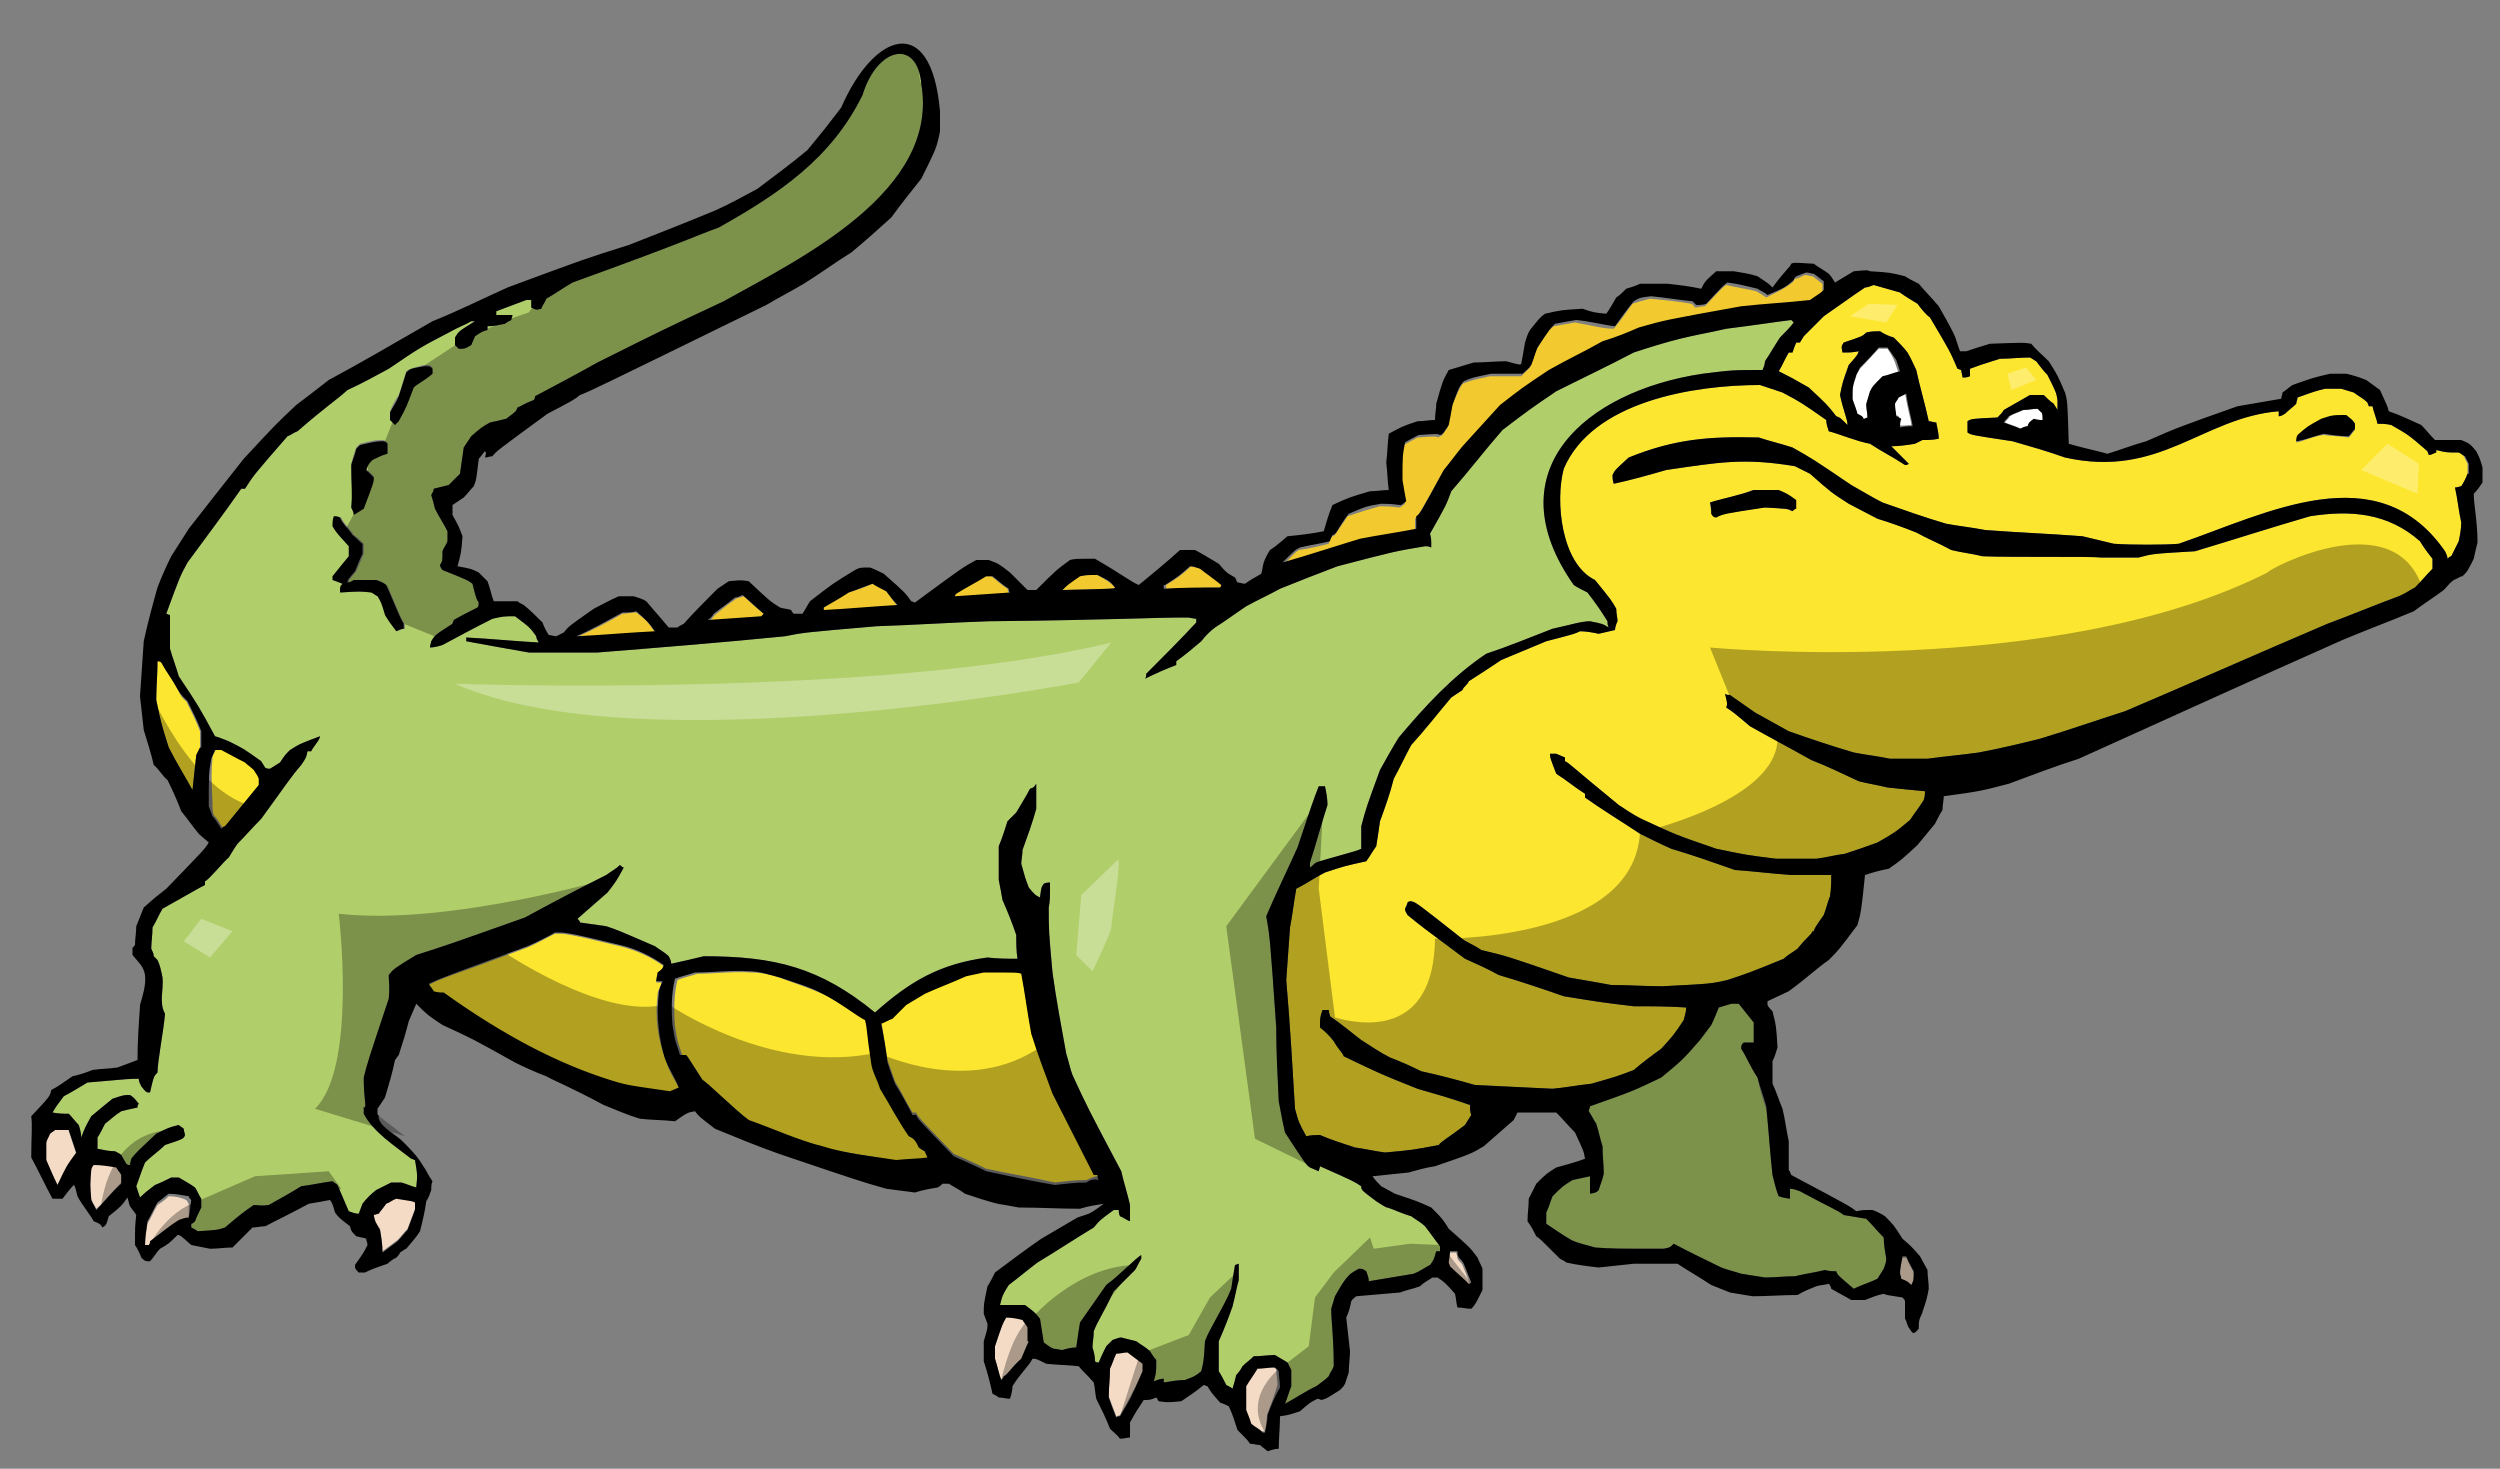
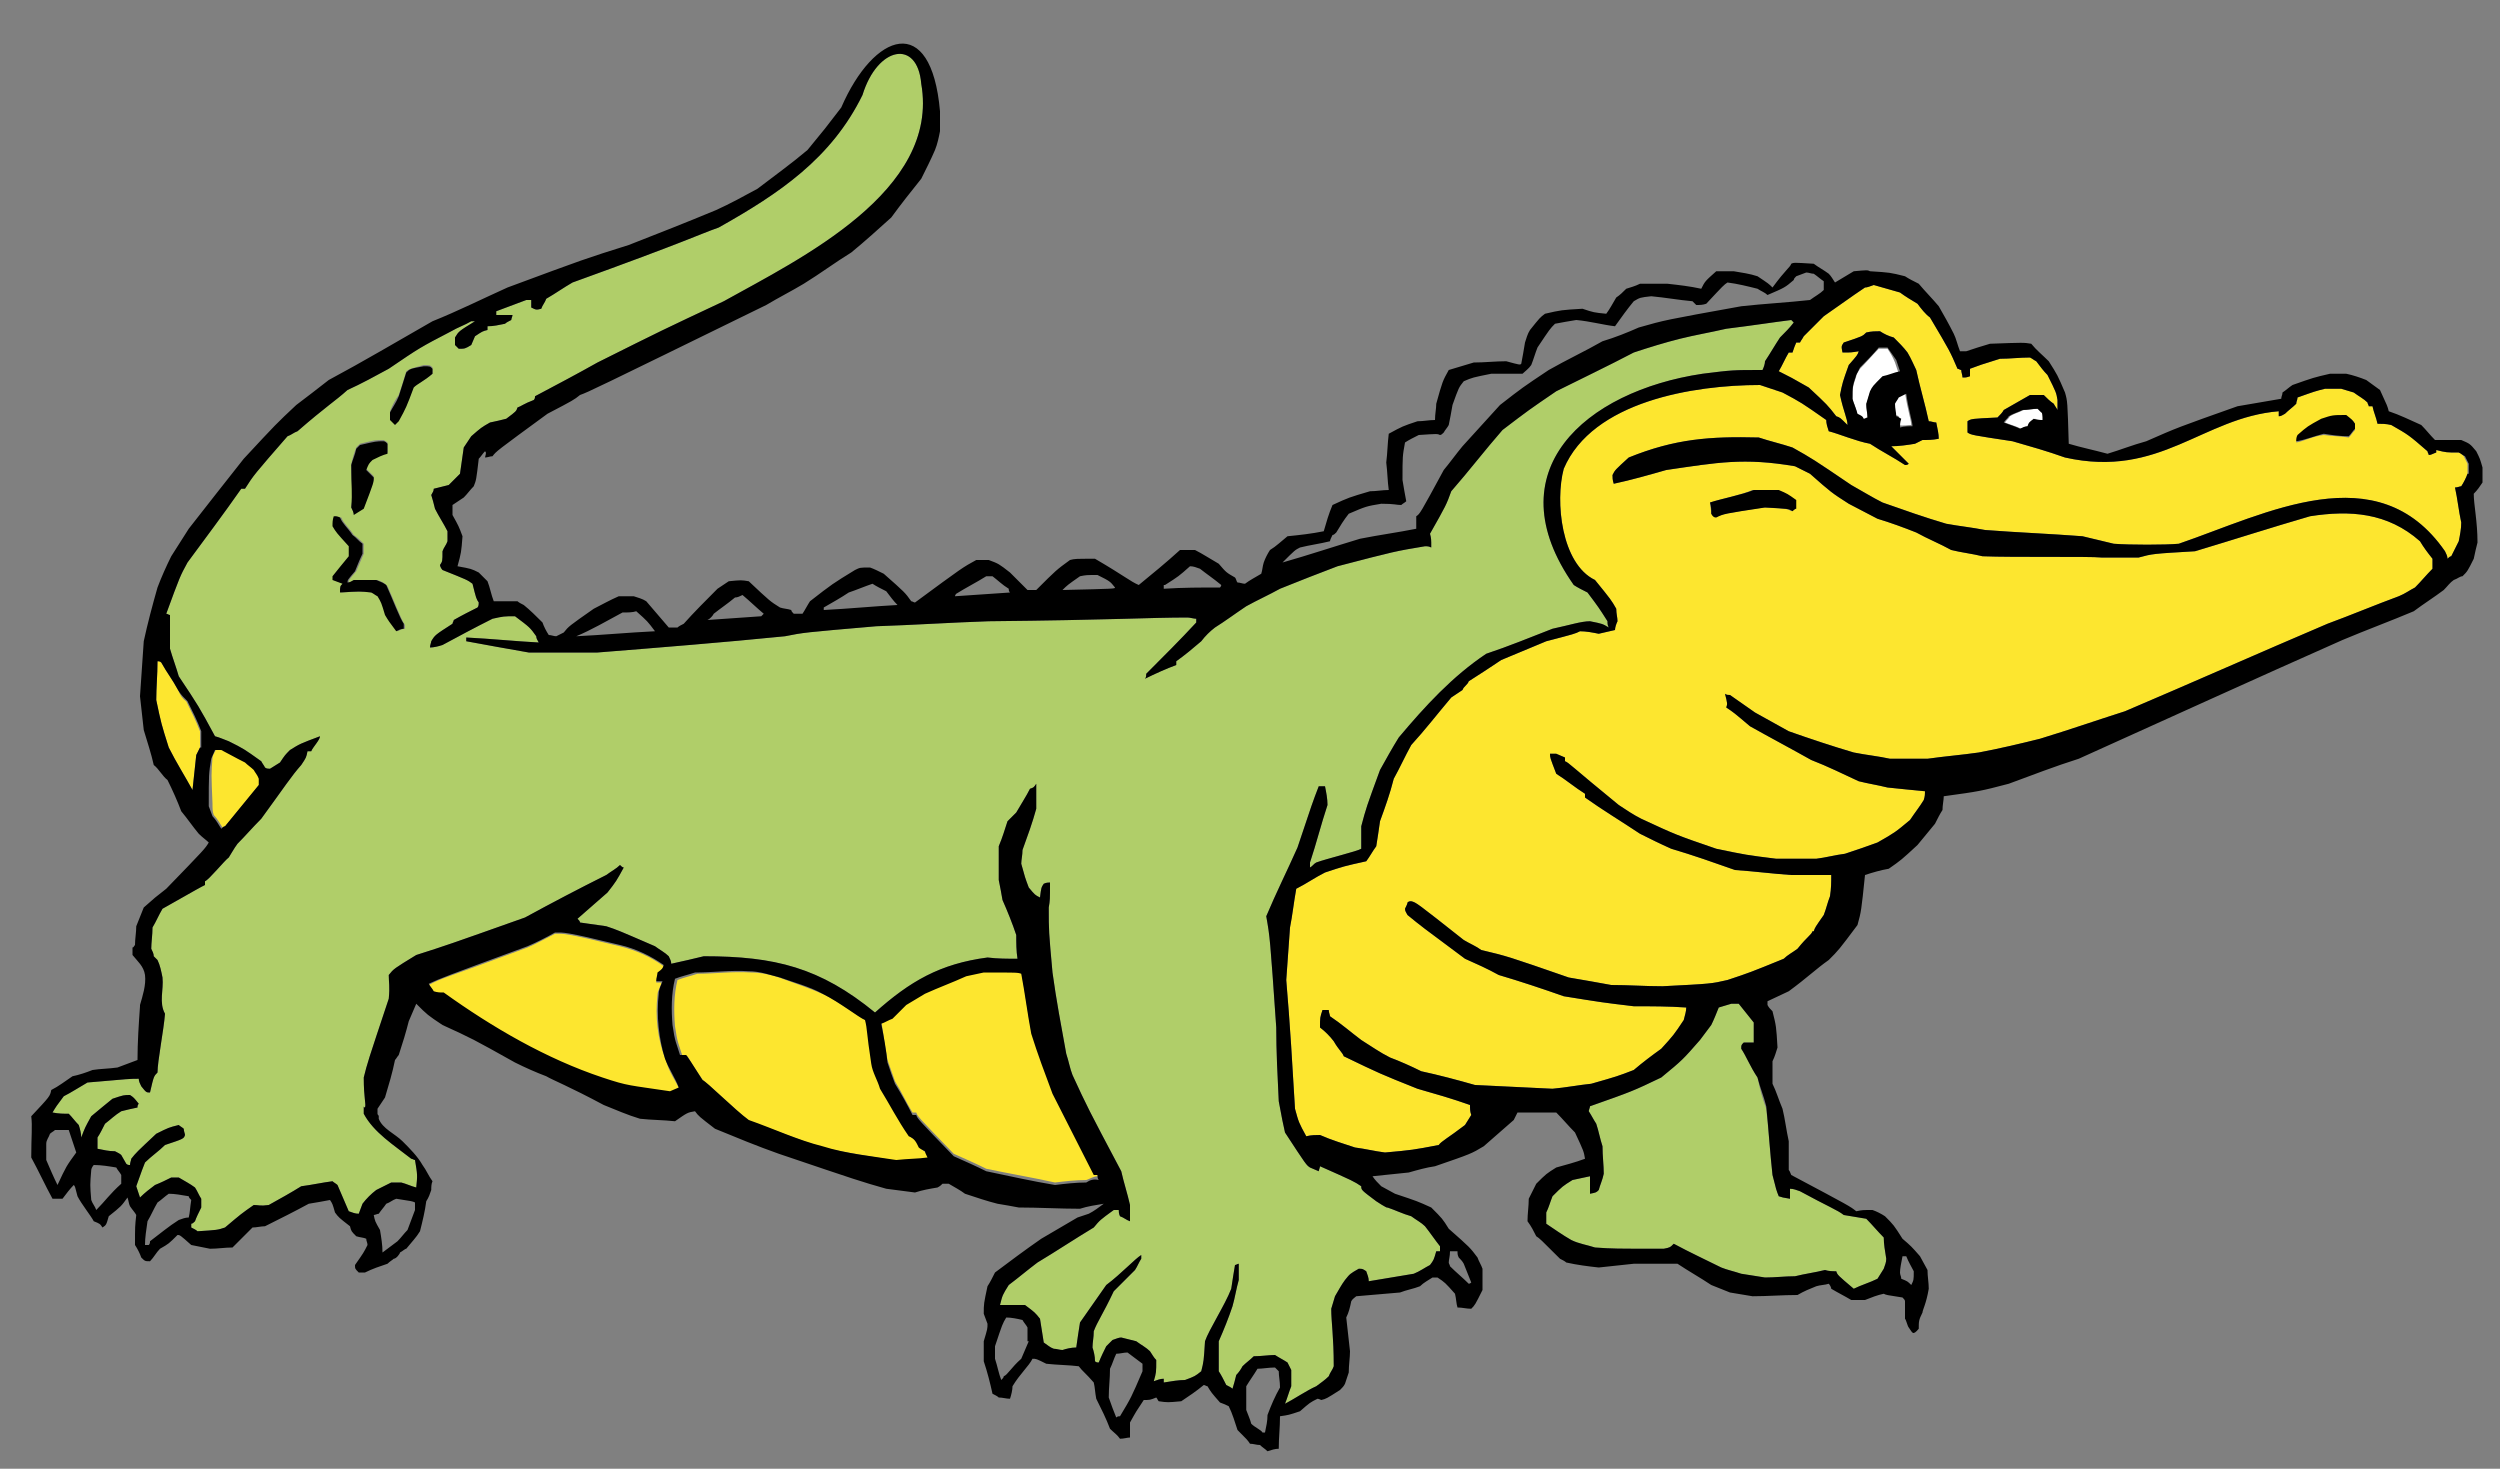
<svg xmlns="http://www.w3.org/2000/svg" version="1.1" id="Layer_1" x="0px" y="0px" width="200px" height="117.5px" viewBox="0 0 200 117.5" enable-background="new 0 0 200 117.5" xml:space="preserve">
  <rect x="0" y="0" width="200" height="117.5" fill="#808080" stroke="none" />
-   <path id="color4" fill="#F2CA30" d="M80.7,47.5c-1.4,0.1-2.9,0.2-4.4,0.3c0-0.1,0.1-0.2,0.1-0.3c0.8-0.5,1.6-0.9,2.4-1.4h0.5  c0.4,0.3,0.8,0.7,1.3,1C80.6,47.2,80.7,47.4,80.7,47.5z M50.9,49c-0.4,0-0.8,0.1-1.1,0.1c-1.2,0.7-2.4,1.3-3.7,1.9  c2.1-0.2,4.2-0.3,6.3-0.4C51.8,49.7,51.8,49.7,50.9,49z M97.8,46.8c-0.6-0.5-1.1-0.9-1.7-1.3c-0.3-0.1-0.6-0.1-0.8-0.2  c-0.9,0.8-0.9,0.8-2,1.5v0.3c1.5,0,3-0.1,4.5-0.1C97.8,46.9,97.8,46.8,97.8,46.8z M113.2,42.5c0-0.3,0-0.7,0-1  c0.3-0.3,0.3-0.3,2.2-3.7c0.5-0.7,1-1.3,1.5-1.9c1-1.1,2-2.2,3-3.3c1.8-1.4,1.8-1.4,3.9-2.8c1.4-0.8,2.9-1.5,4.3-2.3  c1-0.4,1.9-0.8,2.9-1.1c2.1-0.6,2.1-0.6,8.2-1.7c1.9-0.2,3.7-0.4,5.5-0.5c0.4-0.3,0.8-0.6,1.1-0.8v-0.7c-0.3-0.2-0.5-0.4-0.8-0.6  c-0.2,0-0.4-0.1-0.6-0.1c-0.3,0.1-0.5,0.3-0.8,0.3c-0.1,0.1-0.1,0.2-0.2,0.3c-0.7,0.5-0.7,0.5-2.1,1.2c-0.3-0.2-0.6-0.4-0.8-0.5  c-0.8-0.2-1.6-0.3-2.4-0.5c-0.3,0.2-0.3,0.2-1.7,1.7c-0.3,0-0.5,0.1-0.8,0.1c-0.1-0.1-0.2-0.3-0.3-0.3c-1.1-0.2-2.2-0.3-3.3-0.4  c-0.8,0.2-0.8,0.2-1.4,0.4c-0.5,0.7-1,1.4-1.5,2c-0.9,0-1.9-0.3-3.1-0.5c-0.6,0.1-1.1,0.2-1.7,0.3c-0.5,0.4-0.5,0.4-1.4,1.9  c-0.2,0.5-0.3,0.9-0.5,1.4c-0.3,0.3-0.5,0.5-0.7,0.7h-2.5c-1.4,0.3-1.4,0.3-2.2,0.6c-0.3,0.5-0.3,0.5-0.9,1.9  c-0.1,0.5-0.2,1.1-0.3,1.6c-0.1,0.2-0.3,0.4-0.4,0.6c-0.1,0.1-0.3,0.1-0.3,0.2c-0.3-0.1-0.3-0.1-1.7,0c-0.4,0.2-0.7,0.4-1.1,0.6  c-0.2,1.1-0.2,1.1-0.2,3c0.1,0.6,0.2,1.2,0.3,1.7c-0.1,0.1-0.3,0.2-0.4,0.3c-0.4,0-0.5-0.1-1.6-0.1c-1.1,0.3-1.1,0.3-2.6,0.8  c-0.3,0.5-0.7,1-1,1.5c-0.1,0.1-0.3,0.1-0.3,0.2c-0.1,0.2-0.2,0.3-0.2,0.5c-0.8,0.2-1.6,0.4-2.4,0.5c-0.4,0.3-0.4,0.3-1.5,1.5  c2.1-0.7,4.1-1.3,6.2-1.9C110.2,43,111.7,42.8,113.2,42.5z M89.2,47c-0.4-0.4-0.4-0.4-1.4-1c-0.9,0-0.9,0-1.4,0.1  c-1,0.6-1,0.6-1.4,1.1C89.2,47.1,89.2,47.1,89.2,47z M61.2,49.2c-0.6-0.5-1.2-1-1.7-1.5c-0.2,0.1-0.4,0.1-0.6,0.2  c-0.6,0.4-1.1,0.8-1.7,1.3c-0.2,0.2-0.3,0.4-0.5,0.6c1.5-0.1,2.9-0.3,4.3-0.3C61.1,49.3,61.2,49.2,61.2,49.2z M70.9,47.3  c-0.4-0.2-0.7-0.4-1.1-0.6c-0.6,0.3-1.3,0.5-1.9,0.7c-0.7,0.4-1.4,0.8-2,1.2v0.3c2-0.2,4-0.3,5.9-0.4C71.5,48.1,71.2,47.7,70.9,47.3  z" />
  <path id="color3" fill="#FDE62F" d="M14.9,56.1c0.4,0.8,0.8,1.6,1.1,2.4v1.3c-0.1,0.2-0.2,0.4-0.3,0.6c-0.1,0.9-0.2,1.9-0.3,2.8  c-0.6-1.1-1.3-2.2-1.9-3.4c-0.6-1.9-0.6-1.9-1-3.8c0-1,0.1-2,0.1-3.1c0.1,0,0.2,0,0.3,0.1c0.5,0.9,0.8,1.2,1.4,2.3  C14.4,55.6,14.6,55.9,14.9,56.1z M17.1,65.2c0.3,0.3,0.5,0.7,0.7,1c0.1-0.1,0.3-0.1,0.3-0.2c0.9-1.1,1.8-2.2,2.7-3.3  c0-0.2,0-0.4,0-0.5c-0.1-0.3-0.3-0.5-0.4-0.7c-0.3-0.2-0.5-0.4-0.7-0.6c-0.5-0.1-0.5-0.1-1.9-1h-0.5c-0.1,0.3-0.3,0.5-0.3,0.7  c-0.1,1.3-0.1,1.3,0,3.7C17,64.7,17,64.9,17.1,65.2z M73.7,91.9c-0.3-0.4-0.4-0.7-0.8-0.9c-0.9-1.3-1.5-2.6-2.3-3.8  c-0.3-0.7-0.6-1.3-0.7-2c-0.4-2.6-0.3-2.7-0.5-3.5c-0.5-0.2-2-1.4-3.4-2.1c-1.1-0.5-2.3-0.9-3.4-1.3c-0.8-0.3-1.7-0.5-2.5-0.5  c-1.5-0.1-2.9,0.1-4.3,0.1c-0.6,0.2-1.1,0.3-1.6,0.5c-0.3,1.2-0.3,2.5-0.2,3.7c0.2,1.4,0.3,1.4,0.6,2.4H55c0.4,0.7,0.8,1.3,1.3,2  c0.3,0.1,2.6,2.4,3.7,3.2c2,0.7,3.9,1.5,5.9,2.1c2,0.5,4,0.7,5.9,1.1c0.9,0,1.8-0.1,2.6-0.1c-0.1-0.2-0.2-0.3-0.2-0.5  C73.9,92.1,73.8,92,73.7,91.9z M52.6,79.6c0-0.4,0.3-0.7,0.3-1h-0.4c0-0.3,0.1-0.5,0.1-0.7c0.4-0.3,0.4-0.3,0.5-0.6  c-1.1-0.8-2.3-1.3-3.5-1.6c-4.5-1.1-4.5-1-5.2-1c-0.8,0.4-1.5,0.8-2.2,1.1c-6.7,2.5-6.8,2.4-7.9,3c0.2,0.2,0.3,0.4,0.4,0.6  c0.3,0,0.5,0.1,0.8,0.1c3.9,2.7,8.2,5.3,12.7,6.8c2.1,0.7,2.1,0.5,5.4,1.1c0.3-0.1,0.5-0.2,0.8-0.2c-0.4-0.8-0.9-1.5-1.1-2.3  C52.6,83.2,52.4,81.3,52.6,79.6z M97.2,48.2c0.1,0,0.2-0.1,0.3-0.1c0-0.1,0-0.1-0.4-0.1C97.1,48.1,97.1,48.2,97.2,48.2z M87.5,93.8  c-1.1-2.2-2.2-4.3-3.3-6.5c-0.6-1.6-1.1-3.2-1.7-4.8c-0.3-1.6-0.5-3.2-0.8-4.8c-0.3-0.1-0.3-0.1-3-0.1c-0.5,0.1-0.9,0.2-1.4,0.3  c-1.1,0.5-2.2,1-3.3,1.4c-0.5,0.3-1,0.6-1.5,0.9c-0.4,0.4-0.8,0.8-1.1,1.1c-0.3,0.2-0.6,0.3-0.9,0.4c0.2,1.1,0.3,2.1,0.5,3.1  c0.2,0.6,0.4,1.1,0.6,1.7c0.5,0.8,0.9,1.7,1.4,2.5h0.3c0.1,0.3,0.1,0.3,3,3.3c0.9,0.4,1.8,0.8,2.6,1.2c1.9,0.4,3.7,0.7,5.5,1.1  c0.8-0.1,1.7-0.2,2.5-0.2c0.3-0.1,0.6-0.3,0.9-0.3c0-0.2-0.1-0.3-0.1-0.4H87.5z M197.1,36.5c0.1,0.2,0.2,0.4,0.3,0.6v0.8  c-0.1,0.3-0.3,0.7-0.5,1c-0.1,0-0.3,0.1-0.5,0.1c0.2,0.9,0.3,1.9,0.5,2.8c0,0.5-0.1,1-0.2,1.5c-0.2,0.4-0.4,0.8-0.6,1.2  c-0.1,0-0.2,0.1-0.3,0.2c0-0.2-0.1-0.4-0.2-0.6c-5.4-7.8-14.3-3-21.3-0.6c-1.1,0.1-3.9,0.1-5.2,0c-0.8-0.2-1.7-0.4-2.5-0.6  c-2.6-0.2-5.2-0.3-7.8-0.5c-1-0.2-2-0.3-3.1-0.5c-1.7-0.5-3.4-1.1-5.1-1.7c-0.8-0.4-1.6-0.9-2.5-1.4c-3.1-2.1-3.1-2.1-4.7-3  c-0.9-0.3-1.8-0.5-2.7-0.8c-3.9-0.1-6.7,0.1-10.4,1.6c-1.1,1-1.1,1-1.3,1.4c0,0.2,0,0.4,0.1,0.7c1.4-0.3,2.8-0.7,4.2-1.1  c4.1-0.6,6.2-1,10.3-0.3c0.4,0.2,0.8,0.4,1.2,0.6c1.7,1.5,1.7,1.5,3.1,2.4c0.8,0.4,1.5,0.8,2.3,1.2c1,0.3,2.1,0.7,3.1,1.1  c0.9,0.5,1.9,0.9,2.8,1.4c0.8,0.2,1.7,0.3,2.5,0.5c2.5,0.1,8.6,0,9.5,0.1h3c1.1-0.3,1.1-0.3,4.5-0.5c3-0.9,6.1-1.9,9.2-2.8  c3.2-0.5,6.2-0.3,8.8,2c0.3,0.5,0.6,0.9,1,1.4v0.8c-0.5,0.5-0.9,1-1.4,1.5c-0.4,0.2-0.8,0.5-1.3,0.7c-1.9,0.7-3.8,1.5-5.7,2.2  c-5.4,2.3-10.8,4.7-16.2,7c-2.2,0.7-4.5,1.5-6.8,2.2c-1.6,0.4-3.3,0.8-4.9,1.1c-1.4,0.2-2.7,0.3-4.1,0.5h-3  c-0.9-0.2-1.9-0.3-2.9-0.5c-1.7-0.5-3.5-1.1-5.2-1.7c-0.9-0.5-1.8-1-2.7-1.5c-0.7-0.5-1.3-0.9-2-1.4c-0.1,0-0.3,0-0.4-0.1  c0.2,0.8,0.2,0.8,0.1,1.1c0.6,0.4,0.6,0.4,1.9,1.5c1.6,0.9,3.3,1.8,4.9,2.7c1.3,0.5,2.5,1.1,3.8,1.7c0.8,0.2,1.5,0.3,2.3,0.5  c1,0.1,1.9,0.2,3,0.3c0,0.2,0,0.4-0.1,0.7c-0.3,0.5-0.7,1-1.1,1.6c-1.2,1-1.2,1-2.6,1.8c-0.8,0.3-1.7,0.6-2.6,0.9  c-0.8,0.1-1.5,0.3-2.3,0.4h-3.2c-2.4-0.3-2.4-0.3-4.8-0.8c-3.2-1.1-3.2-1.1-6-2.4c-0.6-0.3-1.2-0.7-1.8-1.1c-3.8-3.1-4-3.4-4.3-3.5  v-0.3c-0.2-0.1-0.5-0.2-0.7-0.3c-0.1,0-0.3,0-0.5,0c0,0.3,0,0.3,0.5,1.6c0.8,0.5,1.5,1.1,2.3,1.6v0.3c1.4,1,2.9,1.9,4.4,2.9  c0.8,0.4,1.6,0.8,2.5,1.2c1.7,0.5,3.4,1.1,5.1,1.7c1.5,0.1,3,0.3,4.5,0.4c1.1,0,2.1,0,3.2,0c0,0.5,0,1.1-0.1,1.7  c-0.2,0.5-0.3,1-0.5,1.5c-0.7,1-0.7,1-0.8,1.3H145c-0.1,0.3-0.4,0.4-1.2,1.4c-0.4,0.3-0.8,0.5-1.1,0.8c-2.7,1.1-2.7,1.1-4.5,1.7  c-1.3,0.3-1.3,0.3-5.2,0.5c-1.4,0-2.7-0.1-4.1-0.1c-1.1-0.2-2.2-0.4-3.4-0.6c-4.9-1.7-4.9-1.7-7-2.2c-0.4-0.3-0.9-0.5-1.4-0.8  c-3.8-3-3.8-3-4.2-3.1c-0.1,0-0.2,0-0.3,0.1c0,0.1-0.1,0.3-0.2,0.5c0,0.2,0.1,0.3,0.2,0.5c1.1,0.9,1.1,0.9,4.6,3.5  c0.9,0.4,1.8,0.8,2.7,1.3c1.7,0.5,3.5,1.1,5.2,1.7c3.1,0.5,3.1,0.5,5.6,0.8c1.4,0,2.8,0,4.2,0.1c0,0.3-0.1,0.6-0.2,1  c-0.8,1.2-0.8,1.2-1.8,2.3c-0.7,0.5-1.5,1.1-2.2,1.7c-1.3,0.5-1.3,0.5-3.4,1.1c-1,0.1-2,0.3-3.1,0.4c-2.1-0.1-4.1-0.2-6.2-0.3  c-1.4-0.4-2.9-0.8-4.3-1.1c-0.8-0.4-1.7-0.8-2.5-1.1c-0.8-0.4-1.5-0.9-2.3-1.4c-0.8-0.6-1.6-1.3-2.5-1.9c0-0.1-0.1-0.3-0.1-0.5h-0.5  c-0.2,0.6-0.2,0.6-0.2,1.4c0.4,0.3,0.8,0.7,1.1,1.1c0.4,0.7,0.7,0.9,0.8,1.2c2.9,1.4,2.9,1.4,5.9,2.6c1.4,0.4,2.8,0.8,4.2,1.3  c0,0.3,0,0.5,0.1,0.8c-0.2,0.3-0.3,0.5-0.5,0.8c-1.3,1-1.9,1.3-2.1,1.6c-2.1,0.4-2.1,0.4-4.3,0.6c-0.8-0.1-1.6-0.3-2.4-0.4  c-0.9-0.3-1.9-0.6-2.8-1c-0.3,0-0.7,0-1.1,0.1c-0.6-1.1-0.6-1.1-0.9-2.2c-0.2-3.4-0.4-6.8-0.7-10.3c0.1-1.4,0.2-2.8,0.3-4.2  c0.2-1,0.3-2,0.5-3.1c0.8-0.4,1.5-0.9,2.3-1.3c1.5-0.5,1.5-0.5,3.3-0.9c0.3-0.4,0.5-0.8,0.8-1.2c0.1-0.6,0.2-1.3,0.3-2  c0.4-1.1,0.8-2.2,1.1-3.4c0.5-0.9,0.9-1.8,1.4-2.7c1.1-1.2,2.1-2.5,3.2-3.8c0.3-0.2,0.6-0.4,0.9-0.6c0.1-0.3,0.4-0.4,0.5-0.7  c0.8-0.5,1.7-1.1,2.6-1.7c1.2-0.5,2.4-1,3.6-1.5c2.3-0.6,2.3-0.6,2.7-0.8c0.5,0,1,0.1,1.5,0.2c0.4-0.1,0.9-0.2,1.3-0.3  c0-0.2,0.1-0.5,0.2-0.7c0-0.3-0.1-0.6-0.1-1c-0.4-0.7-0.4-0.7-1.7-2.3c-2.7-1.3-3.2-6.3-2.5-8.9c2.3-5.4,10.4-6.7,15.7-6.7  c0.6,0.2,1.2,0.4,1.8,0.6c1.5,0.8,1.5,0.8,3.5,2.2c0,0.3,0.1,0.6,0.2,0.9c0.8,0.2,2.2,0.8,3.3,1c0.9,0.6,1.9,1.1,2.8,1.7  c0.1,0,0.2,0,0.3-0.1l-1.4-1.4c0.6,0,1.3-0.1,1.9-0.2c0.2-0.1,0.4-0.2,0.6-0.3c0.4,0,0.8,0,1.3-0.1c0-0.4-0.1-0.8-0.2-1.3  c-0.2,0-0.4-0.1-0.6-0.1c-0.3-1.4-0.7-2.7-1-4.1c-0.2-0.4-0.4-0.9-0.7-1.4c-0.3-0.4-0.7-0.8-1.1-1.2c-0.4-0.1-0.8-0.3-1.1-0.5  c-0.3,0-0.7,0-1.1,0.1c-0.3,0.3-0.3,0.3-1.8,0.8c-0.2,0.3-0.2,0.3-0.1,0.8c0.7,0,0.7,0,1.3-0.1c-0.1,0.3-0.1,0.3-0.8,1.1  c-0.5,1.4-0.5,1.4-0.7,2.4c0.3,1.4,0.6,1.9,0.6,2.4c-0.6-0.6-0.6-0.6-0.9-0.7c-0.7-0.9-0.7-0.9-2.2-2.3c-1.4-0.8-1.4-0.8-2.4-1.3  c0.3-0.5,0.5-1,0.8-1.5h0.3c0.1-0.3,0.2-0.6,0.3-0.8h0.3c0.1-0.2,0.2-0.3,0.3-0.5c0.5-0.5,1.1-1.1,1.6-1.6c2.7-1.9,2.7-1.9,3.3-2.3  c0.2,0,0.4-0.1,0.7-0.2c0.7,0.2,1.4,0.4,2.1,0.6c0.4,0.3,0.9,0.6,1.4,0.9c0.3,0.4,0.6,0.8,1,1.1c1.6,2.7,1.6,2.7,2.2,4.1  c0.1,0,0.2,0.1,0.3,0.1c0,0.2,0.1,0.4,0.1,0.6c0.3,0,0.3,0,0.6-0.1v-0.6c0.8-0.3,0.8-0.3,2.4-0.8c0.8,0,1.6-0.1,2.4-0.1  c0.2,0.1,0.3,0.2,0.5,0.3c0.3,0.4,0.6,0.8,0.9,1.1c0.7,1.4,0.7,1.4,0.8,2v0.8c-0.1-0.2-0.2-0.3-0.3-0.5c-0.3-0.2-0.5-0.4-0.8-0.7  h-1.1c-0.7,0.4-1.4,0.8-2.1,1.2c-0.1,0.2-0.3,0.4-0.5,0.6c-2.1,0.1-2.1,0.1-2.4,0.3v0.9c0.3,0.2,0.3,0.2,3.6,0.7  c1.4,0.4,2.8,0.8,4.2,1.3c7.6,1.7,11-3.2,17.1-3.7v0.4c0.2,0,0.3-0.1,0.5-0.2c0.3-0.3,0.6-0.5,0.9-0.8c0-0.2,0.1-0.3,0.1-0.5  c1.4-0.5,1.4-0.5,2.2-0.7h1.3c0.3,0.1,0.7,0.2,1,0.3c0.4,0.3,0.8,0.5,1.1,0.8c0,0.1,0.1,0.2,0.1,0.3h0.3c0.1,0.5,0.3,0.9,0.4,1.4  c0.3,0,0.7,0,1.1,0.1c1.4,0.8,1.4,0.8,2.9,2.1c0,0.1,0.1,0.2,0.1,0.3c0.2,0,0.3-0.1,0.6-0.2V36c0.8,0.2,0.8,0.2,1.8,0.2  C196.8,36.2,196.9,36.3,197.1,36.5z M136.8,40.2c0,0.3,0.1,0.6,0.1,0.9c0.1,0.1,0.2,0.2,0.3,0.3c0.7-0.3,0.7-0.3,3.9-0.8  c1.9,0.1,1.9,0.1,2.2,0.3c0.1-0.1,0.3-0.1,0.3-0.2c0-0.3,0-0.5,0-0.7c-0.7-0.5-0.7-0.5-1.4-0.8c-0.7,0-1.3,0-2,0  C139.3,39.6,137.7,39.9,136.8,40.2z M188.4,33.9c-0.2-0.3-0.2-0.3-0.7-0.6c-1.1,0-1.1,0-2,0.3c-1.1,0.6-1.1,0.6-1.9,1.3  c0,0.2-0.1,0.3-0.1,0.5c0.6-0.1,1.3-0.5,2.2-0.6c0.7,0.1,1.4,0.1,2,0.2c0.2-0.2,0.3-0.4,0.5-0.6C188.4,34.2,188.4,34.1,188.4,33.9z" />
  <path id="color2" fill="#B0CE69" d="M141.3,88.7c0.2,1.8,0.3,3.5,0.5,5.3c0.3,1.2,0.3,1.2,0.5,1.7c0.3,0.1,0.3,0.1,0.9,0.2  c0-0.3,0-0.5,0-0.8c0.3,0,0.5,0.1,0.8,0.2c2.2,1.2,3,1.5,3.5,1.9c0.6,0.1,1.2,0.2,1.8,0.3c0.5,0.5,0.9,1,1.4,1.5  c0,0.5,0.1,1.1,0.2,1.7c0,0.3-0.1,0.5-0.2,0.8c-0.2,0.3-0.3,0.5-0.5,0.8c-0.6,0.3-1.3,0.5-1.9,0.8c-1.3-1.1-1.3-1.1-1.4-1.4  c-0.3,0-0.6,0-0.9-0.1c-0.8,0.2-1.6,0.3-2.4,0.5c-0.8,0-1.6,0.1-2.4,0.1c-0.6-0.1-1.3-0.2-1.9-0.3c-0.6-0.2-1.1-0.3-1.6-0.5  c-1.2-0.6-2.5-1.2-3.8-1.9c-0.3,0.3-0.3,0.3-0.8,0.4c-4,0-4,0-5.5-0.1c-0.6-0.2-1.3-0.3-1.9-0.6c-0.7-0.4-1.4-0.9-2-1.3V97  c0.2-0.4,0.3-0.8,0.5-1.3c0.8-0.8,0.8-0.8,1.6-1.3c0.5-0.1,0.9-0.2,1.4-0.3c0,0.5,0,0.9,0,1.4c0.5-0.1,0.5-0.1,0.7-0.3  c0.1-0.4,0.3-0.8,0.4-1.3c0-0.7-0.1-1.4-0.1-2.2c-0.2-0.6-0.3-1.2-0.5-1.8c-0.2-0.3-0.4-0.7-0.6-1c0-0.1,0.1-0.3,0.1-0.4  c3.4-1.2,3.4-1.2,5.7-2.3c1.7-1.4,1.7-1.4,3.1-3c0.3-0.4,0.6-0.8,0.9-1.2c0.2-0.4,0.4-0.9,0.6-1.4c0.3-0.1,0.7-0.2,1-0.3  c0.2,0,0.4,0,0.6,0c0.4,0.5,0.8,1,1.2,1.5c0,0.5,0,1,0,1.6c-0.3,0-0.5,0-0.8,0c-0.2,0.2-0.2,0.2-0.2,0.5c0.4,0.6,0.7,1.4,1.3,2.3  C140.8,87.2,141,87.9,141.3,88.7z M110.1,96.1c0,0,0.9,0.6,0.9,0.5c0.6,0.2,1.2,0.5,1.9,0.7c0.4,0.3,0.8,0.5,1.1,0.8  c0.4,0.5,0.8,1.1,1.2,1.6c0,0.1,0,0.3,0,0.4h-0.3c-0.2,0.7-0.2,0.7-0.5,1.1c-0.4,0.2-0.8,0.5-1.3,0.7c-1.2,0.2-2.4,0.4-3.6,0.6  c0-0.3-0.1-0.5-0.2-0.8c-0.3-0.2-0.3-0.2-0.6-0.2c-0.7,0.4-0.7,0.4-1.1,0.9c-0.3,0.4-0.5,0.8-0.8,1.3c-0.1,0.3-0.2,0.7-0.3,1  c0,1.1,0.2,2.2,0.2,4.6c-0.1,0.3-0.3,0.5-0.4,0.8c-0.3,0.3-0.6,0.5-1,0.8c-0.7,0.3-1.9,1.1-2.5,1.4c0.2-0.5,0.3-0.9,0.5-1.4v-1.3  c-0.1-0.2-0.2-0.4-0.3-0.6c-0.3-0.2-0.7-0.4-1-0.6c-0.5,0-1.1,0.1-1.7,0.1c-0.3,0.3-0.6,0.5-0.9,0.8c-0.1,0.2-0.3,0.5-0.5,0.7  c-0.1,0.4-0.2,0.8-0.3,1.1c-0.1-0.1-0.3-0.2-0.5-0.3c-0.2-0.4-0.4-0.8-0.6-1.1v-2.4c0.4-0.9,0.8-1.9,1.1-2.8  c0.2-0.7,0.3-1.4,0.5-2.1c0-0.4,0-0.8,0-1.3c-0.1,0-0.2,0.1-0.3,0.1c-0.1,0.6-0.2,1.2-0.3,1.9c-0.5,1.3-1.8,3.3-2.1,4.2  c-0.1,1.6-0.1,1.6-0.3,2.4c-0.5,0.4-0.5,0.4-1.3,0.7c-0.5,0-1.1,0.1-1.7,0.2v-0.3c-0.3,0-0.5,0.1-0.8,0.2c0.2-0.7,0.2-0.7,0.2-1.7  c-0.2-0.2-0.3-0.4-0.5-0.7c-0.3-0.3-0.7-0.5-1.1-0.8c-0.4-0.1-0.8-0.2-1.2-0.3c-0.2,0-0.4,0.1-0.7,0.2c-0.2,0.2-0.3,0.3-0.5,0.5  c-0.2,0.4-0.4,0.8-0.6,1.3c-0.1,0-0.2,0-0.3-0.1c0-0.4-0.1-0.8-0.2-1.1c0-0.4,0.1-0.8,0.1-1.3c0.3-0.8,0.7-1.3,1.6-3.2  c0.5-0.5,1.1-1.1,1.7-1.7c0.2-0.3,0.3-0.6,0.5-0.9c0-0.1,0-0.2,0-0.3c-0.5,0.3-1.6,1.5-2.8,2.4c-0.7,1-1.4,2-2.1,3  c-0.1,0.6-0.2,1.3-0.3,2c-0.4,0-0.8,0.1-1.1,0.2c-0.2,0-0.5-0.1-0.7-0.1c-0.3-0.1-0.5-0.3-0.8-0.5c-0.1-0.6-0.2-1.3-0.3-1.9  c-0.4-0.5-0.4-0.5-1.2-1.1c-0.6,0-1.3,0-2,0c0.2-0.8,0.2-0.8,0.7-1.6c0.8-0.6,1.5-1.2,2.3-1.8c1.5-0.9,3-1.9,4.5-2.8  c0.5-0.6,0.5-0.6,1.6-1.4c0.1,0,0.3,0,0.4,0c0,0.1,0,0.3,0.1,0.5c0.3,0.1,0.5,0.3,0.8,0.4c0-0.4,0-0.8,0-1.3  c-0.2-0.9-0.5-1.8-0.7-2.7C87,88.6,87,88.6,85.8,86c-0.2-0.5-0.3-1.1-0.5-1.7c-0.4-2.2-0.8-4.3-1.1-6.5c-0.3-3.3-0.3-3.3-0.3-5.2  c0.1-0.6,0.1-0.6,0.1-2c-0.1,0-0.3,0-0.5,0.1c-0.2,0.3-0.2,0.3-0.3,1.1c-0.4-0.2-0.4-0.2-0.9-0.8c-0.3-0.8-0.3-0.8-0.6-1.9  c0-0.3,0.1-0.7,0.1-1.1c0.4-1.1,0.8-2.2,1.1-3.3v-2c-0.2,0.3-0.2,0.3-0.5,0.4c-0.3,0.6-0.7,1.2-1.1,1.9c-0.2,0.2-0.4,0.4-0.7,0.7  c-0.2,0.6-0.4,1.3-0.7,2v2.7c0.1,0.5,0.2,1,0.3,1.6c0.4,0.9,0.8,1.9,1.1,2.8c0,0.6,0,1.3,0.1,1.9c-0.8,0-1.6,0-2.4-0.1  c-3.8,0.5-6.2,1.9-9,4.4c-4.4-3.6-8-4.5-13.7-4.5c-0.8,0.2-1.7,0.4-2.6,0.6c0-0.2-0.1-0.4-0.2-0.6c-0.3-0.3-0.7-0.5-1.1-0.8  c-3-1.3-3-1.3-3.9-1.6c-0.7-0.1-1.4-0.2-2.1-0.3c0-0.1-0.1-0.2-0.2-0.3c0.8-0.7,1.6-1.4,2.4-2.1c0.7-0.9,0.7-0.9,1.3-2  c-0.1,0-0.2-0.1-0.3-0.2c-0.3,0.3-0.7,0.5-1.1,0.8c-2.2,1.1-4.3,2.2-6.5,3.4c-6.2,2.2-6.2,2.2-8.7,3c-1.8,1.1-1.8,1.1-2.2,1.6  c0,0.6,0.1,0.9,0,1.9c-1.7,5.1-1.7,5.1-2,6.3c0,1.7,0.2,2.1,0.1,2.4c0,0-0.1,0-0.1-0.1c0,0.2,0,0.4,0,0.6c0.8,1.5,2.4,2.5,3.8,3.6  c0.1,0,0.2,0.1,0.3,0.1c0.2,1.2,0.2,1.2,0.1,2.2c-0.4-0.1-0.8-0.3-1.2-0.4h-0.8c-0.4,0.2-0.8,0.4-1.2,0.6c-0.4,0.3-0.8,0.7-1.1,1.1  c-0.1,0.3-0.2,0.5-0.3,0.8c-0.3,0-0.5-0.1-0.8-0.2c-0.3-0.7-0.6-1.4-0.9-2.1c-0.1-0.1-0.3-0.2-0.4-0.3c-0.8,0.1-1.7,0.3-2.5,0.4  c-0.8,0.5-1.7,1-2.6,1.5c-0.7,0.1-0.8,0-1.2,0c-1,0.7-1,0.7-2.3,1.8c-0.6,0.2-0.6,0.2-2.2,0.3c-0.1-0.1-0.3-0.2-0.5-0.3v-0.3  c0.1,0,0.2-0.1,0.3-0.2c0.1-0.3,0.3-0.7,0.5-1.1v-0.7c-0.2-0.3-0.3-0.6-0.5-0.9c-0.4-0.3-0.8-0.5-1.3-0.8h-0.6  c-0.4,0.2-0.8,0.4-1.3,0.6c-0.4,0.3-0.8,0.6-1.2,1c-0.1-0.3-0.2-0.6-0.3-0.9c0.5-1.4,0.5-1.4,0.7-1.9c0.5-0.5,1.1-0.9,1.6-1.4  c1.5-0.5,1.5-0.5,1.6-0.8c0-0.1-0.1-0.3-0.1-0.5c-0.1-0.1-0.3-0.2-0.4-0.3c-0.8,0.2-0.8,0.2-1.8,0.7c-1.6,1.5-1.6,1.5-2,2  c0,0.1-0.1,0.3-0.1,0.5c-0.1,0-0.2,0-0.3-0.1c-0.1-0.2-0.3-0.5-0.4-0.7c-0.1-0.1-0.3-0.2-0.5-0.3c-0.5,0-0.9-0.1-1.4-0.2  c0-0.3,0-0.6,0-0.9c0.2-0.3,0.4-0.7,0.6-1.1c0.4-0.3,0.8-0.7,1.3-1c0.4-0.1,0.8-0.2,1.3-0.3c0-0.1,0-0.2,0.1-0.3  c-0.4-0.5-0.4-0.5-0.7-0.7c-0.5,0-0.5,0-1.4,0.3c-0.5,0.4-1.1,0.9-1.7,1.4c-0.5,0.9-0.5,0.9-0.8,1.7H6.5c0-0.3-0.1-0.7-0.2-1  c-0.3-0.3-0.5-0.6-0.8-0.9c-0.4,0-0.8,0-1.3-0.1c0.3-0.5,0.3-0.5,0.9-1.3c0.6-0.3,1.2-0.7,1.9-1.1c3.4-0.3,3.4-0.3,4.1-0.3  c0,0.2,0.1,0.4,0.2,0.6c0.4,0.5,0.4,0.5,0.7,0.5c0.3-1.3,0.3-1.3,0.6-1.6c0-0.9,0.5-3.4,0.6-4.7c-0.5-0.9-0.1-1.9-0.2-2.9  c-0.1-0.5-0.2-1-0.4-1.4c-0.1-0.1-0.2-0.2-0.3-0.3c0-0.2-0.1-0.4-0.2-0.6c0-0.5,0.1-1.1,0.1-1.7c0.3-0.5,0.5-1,0.8-1.5  C16,71,16,71,16.4,70.8v-0.3c0.3-0.1,1.6-1.7,1.9-1.9c0.2-0.3,0.4-0.7,0.7-1.1c0.6-0.6,1.2-1.3,1.9-2c1.9-2.6,2.4-3.4,3.2-4.3  c0.4-0.6,0.4-0.6,0.5-1.1h0.3c0.1-0.3,0.7-0.9,0.7-1.2c-1.6,0.6-1.6,0.6-2.4,1.1c-0.4,0.4-0.4,0.4-0.8,1c-0.3,0.2-0.5,0.3-0.8,0.5  c-0.1,0-0.3,0-0.4-0.1c-0.1-0.2-0.2-0.3-0.3-0.5c-1.4-1-1.4-1-2.6-1.6c-0.3-0.1-0.7-0.3-1.1-0.4c-1.3-2.4-1.3-2.4-2.9-4.8  c-0.2-0.7-0.5-1.5-0.7-2.2c0-0.9,0-1.8,0-2.7c-0.1,0-0.2-0.1-0.3-0.1c1.1-3,1.1-3,1.7-4.1c1.4-1.9,2.9-3.9,4.3-5.9h0.3  c0.7-1.1,0.7-1.1,3.4-4.2c0.3-0.1,0.5-0.3,0.8-0.4c2.3-2,3-2.4,4-3.3c1.1-0.5,2.2-1.1,3.3-1.7c2.5-1.7,2.5-1.7,5-3  c0.5-0.3,1.1-0.5,1.6-0.8c0.1,0,0.2,0,0.3,0c-1.3,0.8-1.3,0.8-1.6,1.3v0.6c0.1,0.1,0.2,0.2,0.3,0.3c0.5,0,0.5,0,1-0.3  c0.1-0.2,0.2-0.5,0.3-0.7c0.6-0.4,0.6-0.4,1-0.5v-0.3c0.5,0,0.9-0.1,1.4-0.2c0.1-0.1,0.3-0.2,0.5-0.3c0-0.1,0.1-0.3,0.1-0.4h-1.3  v-0.3c0.8-0.3,1.6-0.6,2.4-0.9c0.1,0,0.3,0,0.4,0v0.6c0.4,0.2,0.4,0.2,0.8,0.1c0.1-0.3,0.3-0.5,0.4-0.8c0.7-0.4,1.4-0.9,2.1-1.3  c9.4-3.4,10-3.8,11.7-4.4c4.8-2.7,9-5.5,11.5-10.6c1.2-3.9,4.4-4.5,4.7-0.9c1.5,8.6-9.7,14-15.8,17.4c-4.9,2.3-4.9,2.3-10.1,4.9  c-1.6,0.9-3.3,1.8-5,2.7c0,0.1,0,0.2-0.1,0.3c-0.8,0.3-1,0.5-1.3,0.6c-0.1,0.3-0.1,0.3-0.9,0.9c-0.4,0.1-0.8,0.2-1.3,0.3  c-0.7,0.4-0.7,0.4-1.5,1.1c-0.2,0.3-0.4,0.6-0.6,0.9c-0.1,0.7-0.2,1.4-0.3,2.1c-0.3,0.3-0.6,0.6-0.9,0.9c-0.4,0.1-0.8,0.2-1.2,0.3  c0,0.2-0.1,0.3-0.2,0.5c0.1,0.3,0.2,0.7,0.3,1.1c0.3,0.6,0.7,1.2,1,1.8v0.8c-0.1,0.3-0.3,0.5-0.4,0.8c0,0.8,0,0.8-0.2,1.1  c0,0.1,0.1,0.3,0.2,0.4c2,0.8,2,0.8,2.4,1.1c0.3,1.2,0.3,1.2,0.5,1.5c0,0.1,0,0.3-0.1,0.4c-0.6,0.3-1.2,0.6-1.9,1  c0,0.1-0.1,0.2-0.1,0.3c-1.4,0.9-1.4,0.9-1.7,1.4c0,0.1-0.1,0.3-0.1,0.5c0.3,0,0.7-0.1,1-0.2c1.3-0.7,2.6-1.4,4-2.1  c0.9-0.2,0.9-0.2,1.8-0.2c1.2,0.9,1.2,0.9,1.7,1.6c0,0.2,0.1,0.3,0.2,0.5c-1.9-0.1-3.8-0.3-5.8-0.4v0.3c1.6,0.3,3.3,0.6,5,0.9h5.5  c5-0.4,10-0.8,15-1.3c1.5-0.3,1.5-0.3,7.3-0.8c3-0.1,6-0.3,9-0.4c9.8-0.1,12.9-0.3,15.9-0.3c0.2,0,0.5,0.1,0.7,0.1  c0,0.1,0,0.2,0,0.3c-1.3,1.4-2.6,2.7-4,4.1c0,0.1,0,0.3-0.1,0.4c0.8-0.4,1.7-0.8,2.5-1.1v-0.3c0.7-0.5,1.3-1,2-1.6  c0.3-0.4,0.7-0.8,1.1-1.1c0.8-0.5,1.6-1.1,2.5-1.7c0.9-0.5,1.8-0.9,2.7-1.4c1.5-0.6,3-1.2,4.6-1.8c4.6-1.2,4.6-1.2,7-1.6  c0.2,0,0.3,0,0.5,0.1c0-0.7,0-0.7-0.1-1.1c1.3-2.3,1.3-2.3,1.7-3.4c1.4-1.6,2.7-3.3,4.1-4.9c2.1-1.6,2.1-1.6,4.3-3.1  c2-1,4.1-2,6.2-3.1c1.2-0.4,2.5-0.8,3.7-1.1c1.2-0.3,2.4-0.5,3.7-0.8c2.4-0.3,3.6-0.5,5.2-0.7c0,0,0.1,0.1,0.2,0.2  c-0.3,0.4-0.7,0.8-1.1,1.2c-0.4,0.6-0.8,1.3-1.2,1.9c0,0.2-0.1,0.5-0.2,0.7c-2.4,0-2.4,0-4.8,0.3c-9.4,1.4-16.7,7.8-10.3,16.9  c0.3,0.2,0.7,0.4,1.1,0.6c0.9,1.2,0.9,1.2,1.6,2.3c0,0.2,0,0.3,0.1,0.5c-0.5-0.3-0.5-0.3-1.5-0.5c-0.7,0-1.6,0.3-3,0.6  c-1.8,0.7-3.5,1.4-5.3,2c-2.7,1.8-4.9,4.2-7,6.7c-0.5,0.8-1,1.7-1.5,2.6c-1.1,3-1.1,3-1.5,4.5c0,0.6,0,1.2,0,1.8  c-0.3,0.2-2.8,0.8-3.6,1.1c-0.2,0.1-0.3,0.3-0.5,0.4c0-0.1,0-0.3,0-0.4c0.5-1.5,0.9-3.1,1.4-4.6c0-0.5-0.1-1-0.2-1.5  c-0.2,0-0.3,0-0.5,0c-0.5,1.3-0.5,1.3-1.7,4.9c-0.8,1.8-1.7,3.6-2.5,5.5c0.3,1.7,0.3,1.7,0.8,8.9c0,1.9,0.1,3.9,0.2,5.9  c0.3,1.6,0.3,1.6,0.5,2.5c1.7,2.6,1.7,2.6,2,2.8c0.2,0.1,0.5,0.2,0.7,0.3c0-0.1,0.1-0.3,0.1-0.4c2.7,1.2,2.7,1.2,3.3,1.6  C108.9,95.2,108.9,95.2,110.1,96.1z M28.1,40.6c0.1,0.2,0.2,0.4,0.2,0.5c0.3-0.2,0.5-0.3,0.8-0.5c0.8-2.1,0.8-2.1,0.8-2.5  c-0.2-0.2-0.4-0.4-0.6-0.6c0.2-0.5,0.2-0.5,0.5-0.8c0.4-0.2,0.8-0.3,1.2-0.5c0-0.3,0-0.5,0-0.8c-0.1-0.1-0.2-0.1-0.3-0.2  c-0.7,0-0.7,0-1.9,0.3c-0.1,0.1-0.2,0.2-0.3,0.3c-0.2,0.5-0.3,0.9-0.4,1.3C28.1,39.1,28.3,39.3,28.1,40.6z M32.4,50  c-0.3-0.4-0.9-2-1.4-3.1c-0.3-0.3-0.3-0.3-0.8-0.5c-0.6,0-1.2,0-1.8,0c-0.2,0.1-0.4,0.2-0.5,0.2c0-0.2,0-0.2,0.6-0.9  c0.2-0.5,0.4-0.9,0.6-1.4c0-0.3,0-0.5,0-0.8c-0.3-0.3-0.5-0.5-0.8-0.7c-0.3-0.5-0.8-0.9-1-1.4c-0.2,0-0.4-0.1-0.5-0.1  c0,0.3-0.1,0.5-0.1,0.8c0.3,0.5,0.3,0.5,1.3,1.6c0,0.3,0,0.6,0,0.8c-0.5,0.5-0.9,1.1-1.3,1.6c0,0.1,0,0.3,0,0.3  c0.3,0.1,0.5,0.2,0.8,0.3c-0.2,0.2-0.2,0.2-0.2,0.7c1.6-0.1,1.6-0.1,2.5,0c0.2,0.1,0.3,0.3,0.5,0.3c0.3,0.5,0.3,0.5,0.6,1.5  c0.3,0.5,0.3,0.5,0.9,1.3c0.2-0.1,0.4-0.2,0.6-0.2C32.4,50.2,32.4,50.1,32.4,50z M34.6,29.9c0-0.2,0-0.3,0-0.5  c-0.2-0.2-0.2-0.2-0.7-0.2c-1.1,0.3-1.1,0.3-1.4,0.5c-0.2,0.7-0.4,1.3-0.6,1.9c-0.3,0.4-0.5,0.8-0.7,1.3c0,0.2,0,0.4,0,0.6  c0.1,0.1,0.3,0.3,0.4,0.4c0.1-0.1,0.2-0.2,0.3-0.3c0.6-1.1,0.6-1.1,1.2-2.7C33.4,30.7,33.9,30.5,34.6,29.9z" />
-   <path id="color1" fill="#F4DBC5" d="M5.5,90.5c0.2,0.6,0.4,1.2,0.6,1.8c-0.7,1-0.7,1-1.5,2.5c-0.3-0.6-0.6-1.3-0.9-2v-1.3  C3.7,91.2,3.9,91,4,90.7c0.1-0.1,0.3-0.2,0.4-0.3H5.5z M7.5,93.1c-0.1,0.1-0.2,0.3-0.2,0.4c-0.1,1.2-0.1,1.2,0,2.4  c0.1,0.3,0.3,0.6,0.4,0.8c0.8-0.7,1.1-1.2,2-2.1v-0.8c-0.2-0.2-0.3-0.4-0.4-0.6C8.7,93.2,8.1,93.2,7.5,93.1z M13.5,95.7  c-0.3,0.3-0.6,0.5-0.9,0.7c-0.3,0.5-0.5,1-0.8,1.5c-0.1,0.6-0.2,1.3-0.2,1.9h0.3c0-0.1,0.1-0.3,0.1-0.3c0.8-0.6,1.6-1.2,2.3-1.7  c0.3-0.1,0.6-0.2,0.8-0.2c0-0.4,0-0.8,0-1.3c-0.1-0.1-0.1-0.2-0.2-0.3C14.5,95.8,14,95.7,13.5,95.7z M30.9,96.2  c-0.2,0.3-0.4,0.6-0.6,0.8c-0.1,0-0.3,0.1-0.4,0.1c0,0.5,0,0.5,0.5,1.2c0.1,0.6,0.2,1.2,0.2,1.8c0.4-0.3,0.8-0.6,1.2-0.9  c0.3-0.3,0.5-0.6,0.8-0.9c0.2-0.5,0.4-1.1,0.6-1.6v-0.6c-0.2-0.2-0.2-0.2-1.5-0.3C31.4,95.9,31.1,96.1,30.9,96.2z M80.5,105.4  c-0.3,0.5-0.3,0.5-0.9,2.3v1c0.2,0.6,0.3,1.1,0.5,1.7c0.1-0.1,0.1-0.2,0.2-0.3c0.3-0.1,0.6-0.7,1.4-1.4c0.2-0.5,0.4-1,0.6-1.4v-1.2  c-0.2-0.2-0.3-0.4-0.4-0.6C81.4,105.4,81,105.4,80.5,105.4z M117.4,102.8c0.1,0,0.2-0.1,0.2-0.1c-0.2-0.5-0.4-1-0.6-1.5  c-0.1-0.2-0.3-0.3-0.4-0.5c0-0.2-0.1-0.4-0.1-0.5H116c-0.1,0.3-0.2,0.6-0.3,0.9c0,0.1,0.1,0.3,0.1,0.3  C116.4,101.9,116.9,102.3,117.4,102.8z M152.9,102.9c0.2-0.4,0.2-0.4,0.2-1.1c-0.2-0.4-0.4-0.7-0.6-1.2c-0.1,0-0.3,0-0.3,0  c-0.1,0.5-0.2,0.9-0.2,1.4c0,0.2,0.1,0.3,0.1,0.5C152.6,102.6,152.6,102.6,152.9,102.9z M101.9,109.3c-0.5,0-0.9,0.1-1.4,0.1  c-0.3,0.5-0.6,1-0.9,1.4v1.9c0.2,0.4,0.3,0.8,0.4,1.1c0.3,0.3,0.8,0.5,0.9,0.7h0.3c0.1-0.5,0.1-0.9,0.2-1.4c0.3-0.8,0.6-1.6,0.8-2.3  c0-0.4-0.1-0.8-0.1-1.3C102,109.5,101.9,109.4,101.9,109.3z M90.2,108.1c-0.3,0-0.6,0.1-0.9,0.1c-0.2,0.4-0.4,0.8-0.5,1.2  c0,0.8-0.1,1.5-0.1,2.3c0.2,0.5,0.4,1.1,0.6,1.6c0.1,0,0.3-0.1,0.3-0.1c0.8-1.4,0.8-1.4,1.9-3.6c0-0.2,0-0.4,0-0.6  C91,108.7,90.6,108.4,90.2,108.1z" />
  <path id="fill" fill="#FFFFFF" d="M163.4,32.8c0,0.3,0,0.5,0.1,0.8c-0.2,0-0.5,0-0.7-0.1c-0.4,0.3-0.4,0.3-0.5,0.6  c-0.2,0-0.4,0.1-0.6,0.2c-0.4-0.2-0.8-0.3-1.3-0.5c0.1-0.2,0.3-0.3,0.4-0.5c0.3-0.2,0.7-0.3,1.1-0.5c0.4,0,0.8-0.1,1.2-0.1  C163.2,32.6,163.2,32.7,163.4,32.8z M152.9,34c0-0.4-0.3-1.2-0.5-2.6c-0.2,0.1-0.4,0.3-0.6,0.3c-0.1,0.2-0.2,0.4-0.3,0.5  c0,0.3,0.1,0.7,0.1,1c0.1,0,0.3,0.1,0.3,0.1c0,0.3-0.1,0.5-0.1,0.7C152.3,34.1,152.6,34,152.9,34z M151,27.9c-0.3,0-0.5,0-0.7,0  c-0.5,0.5-1,1.1-1.5,1.6c-0.1,0.2-0.3,0.4-0.3,0.6c-0.3,0.9-0.3,0.9-0.3,1.9c0.2,0.4,0.3,0.8,0.4,1.2c0.4,0.2,0.4,0.2,0.5,0.4  c0.1,0,0.3-0.1,0.3-0.1c0-0.4-0.1-0.8-0.1-1.1c0.1-0.3,0.2-0.7,0.3-1c0.3-0.4,0.3-0.4,1-1.2c0.5-0.1,0.9-0.3,1.3-0.3  c-0.1-0.3-0.2-0.6-0.3-0.9C151.4,28.5,151.2,28.2,151,27.9z" />
  <path id="outline" d="M196.9,35.2c-0.7,0-1.4,0-2.1,0c-0.4-0.4-0.7-0.8-1.1-1.2c-0.9-0.4-1.7-0.8-2.6-1.1c-0.1-0.4-0.1-0.4-0.7-1.7  c-0.4-0.3-0.7-0.5-1.1-0.8c-0.5-0.2-1.1-0.4-1.6-0.5h-1.3c-1.3,0.3-1.3,0.3-3,0.9c-0.3,0.2-0.5,0.4-0.8,0.6c0,0.2-0.1,0.3-0.1,0.5  c-1.2,0.2-2.3,0.4-3.5,0.6c-4.8,1.7-4.8,1.7-7.3,2.8c-1.1,0.3-2.1,0.7-3.1,1c-1.1-0.3-2.1-0.5-3.1-0.8c-0.1-3.4-0.1-3.4-0.3-4.1  c-0.6-1.4-0.6-1.4-1.3-2.5c-0.5-0.5-1-0.9-1.4-1.4c-0.6-0.1-0.6-0.1-3.3,0c-0.7,0.2-1.3,0.4-1.9,0.6c-0.2,0-0.4,0-0.5,0  c-0.2-0.5-0.3-1-0.5-1.4c-0.4-0.8-0.8-1.5-1.2-2.2c-0.5-0.6-1.1-1.2-1.6-1.8c-0.4-0.2-0.8-0.4-1.1-0.6c-1.2-0.3-1.2-0.3-2.8-0.4  c-0.2-0.1-0.2-0.1-1.3,0c-0.5,0.3-1,0.6-1.5,0.9c-0.2-0.3-0.3-0.5-0.5-0.7c-0.4-0.3-0.8-0.5-1.2-0.8c-1.6-0.1-1.6-0.1-1.8,0  c-0.1,0.3-0.4,0.4-1.5,1.9c-0.3-0.3-0.3-0.3-1.2-0.9c-0.6-0.2-1.3-0.3-1.9-0.4h-1.4c-0.9,0.8-0.9,0.8-1.2,1.4  c-0.9-0.2-1.8-0.3-2.7-0.4h-2.2c-0.4,0.2-0.8,0.3-1.1,0.4c-0.3,0.3-0.5,0.5-0.8,0.7c-0.3,0.5-0.5,0.9-0.8,1.3c-1-0.1-1-0.1-1.9-0.4  c-1.7,0.1-1.7,0.1-3,0.4c-0.4,0.3-0.4,0.3-1.2,1.3c-0.2,0.3-0.3,0.7-0.4,1c-0.1,0.6-0.2,1.2-0.3,1.7c-0.1,0.1-0.1,0.1-1.2-0.2  c-0.9,0-1.7,0.1-2.6,0.1c-0.7,0.2-1.3,0.4-2,0.6c-0.5,0.9-0.5,0.9-1,2.7c0,0.4-0.1,0.8-0.1,1.3c-0.5,0-0.9,0.1-1.4,0.1  c-1.2,0.4-1.2,0.4-2.3,1c-0.1,0.8-0.1,1.5-0.2,2.3c0.1,0.8,0.1,1.5,0.2,2.2c-0.5,0-1,0.1-1.5,0.1c-1.7,0.5-1.7,0.5-3,1.1  c-0.3,0.7-0.5,1.4-0.7,2.1c-1,0.2-1.9,0.3-2.9,0.4c-0.5,0.4-0.9,0.8-1.4,1.1c-0.2,0.3-0.4,0.7-0.5,1c-0.1,0.3-0.1,0.6-0.2,0.9  c-0.5,0.3-0.9,0.5-1.3,0.8c-0.2,0-0.4-0.1-0.6-0.1c-0.1-0.1-0.1-0.3-0.2-0.4c-0.7-0.4-0.7-0.4-1.3-1.1c-0.7-0.4-1.3-0.8-1.9-1.1  h-1.2c-1.1,1-2.2,1.9-3.3,2.8c-0.7-0.3-1.1-0.7-3.5-2.1c-1.6,0-1.6,0-2,0.1c-1.1,0.8-1.1,0.8-2.7,2.4h-0.7c-0.5-0.5-0.9-0.9-1.4-1.4  c-0.9-0.7-0.9-0.7-1.7-1c-0.3,0-0.7,0-1,0c-1.1,0.6-1.1,0.6-4.9,3.4c-0.1,0-0.2-0.1-0.3-0.1c-0.5-0.7-0.5-0.7-2.2-2.2  c-0.4-0.2-0.8-0.4-1.1-0.5c-0.8,0-0.8,0-1.2,0.2c-1.8,1.1-1.8,1.1-3.6,2.5c-0.2,0.3-0.4,0.7-0.6,1h-0.7c-0.1-0.1-0.2-0.2-0.2-0.3  c-0.3-0.1-0.6-0.1-0.9-0.2c-0.8-0.5-0.8-0.5-2.5-2.1c-0.6-0.1-0.6-0.1-1.6,0c-0.3,0.2-0.6,0.4-0.9,0.6c-0.9,0.9-1.9,1.9-2.7,2.8  c-0.2,0.1-0.4,0.2-0.5,0.3h-0.7c-0.6-0.7-1.2-1.4-1.8-2.1c-0.3-0.2-0.7-0.3-1-0.4h-1.2c-0.7,0.3-1.4,0.7-2,1c-2,1.4-2,1.4-2.4,1.9  c-0.2,0.1-0.4,0.2-0.6,0.3c-0.2,0-0.4-0.1-0.6-0.1c-0.2-0.3-0.4-0.7-0.5-1c-0.5-0.5-1-1-1.5-1.4c-0.2-0.1-0.4-0.2-0.5-0.3  c-0.6,0-1.3,0-1.9,0c-0.2-0.5-0.3-1.1-0.5-1.6c-0.3-0.3-0.5-0.5-0.7-0.7c-0.6-0.3-0.6-0.3-1.7-0.5c0.3-1.1,0.3-1.1,0.4-2.4  c-0.3-0.8-0.3-0.8-0.8-1.7c0-0.3,0-0.5,0-0.8c0.3-0.2,0.6-0.4,0.9-0.6c0.3-0.3,0.5-0.6,0.8-0.9c0.2-0.5,0.2-0.5,0.4-2.2  c0.2-0.2,0.3-0.4,0.5-0.6c0.1,0.1,0.1,0.1,0,0.5c0.2,0,0.4-0.1,0.6-0.1c0.3-0.4,0.3-0.4,4.4-3.4c2.1-1.1,2.1-1.1,2.6-1.5  c0.8-0.3,0.8-0.3,14.9-7.2c1-0.6,2-1.1,3-1.7c1.3-0.8,2.5-1.7,3.8-2.5c1.1-0.9,2.2-1.9,3.2-2.8c0.8-1.1,1.6-2.1,2.4-3.1  c0.4-0.8,0.8-1.6,1.1-2.3c0.2-0.5,0.3-1,0.4-1.5V8.9c-0.7-8-5.3-6.3-7.9-0.3C66,10.3,66,10.3,64.6,12c-1.3,1.1-2.7,2.1-4,3.1  c-1.1,0.6-2.2,1.2-3.3,1.7c-2.4,1-4.7,1.9-7,2.8c-3.5,1.1-3.5,1.1-9.7,3.4c-2,0.9-4,1.9-6,2.7c-2.8,1.6-5.5,3.2-8.3,4.7  c-0.9,0.7-1.8,1.4-2.6,2c-1.6,1.5-1.6,1.5-4.2,4.3c-1.5,1.9-3,3.8-4.4,5.6l-1.4,2.2c-0.4,0.8-0.8,1.7-1.1,2.5  c-0.4,1.4-0.8,2.9-1.1,4.3c-0.1,1.5-0.2,3-0.3,4.4c0.1,0.9,0.2,1.8,0.3,2.7c0.3,1,0.6,1.9,0.8,2.8c0.4,0.3,0.7,0.9,1.1,1.2  c0.4,0.8,0.8,1.7,1.1,2.5c0.5,0.6,0.9,1.2,1.4,1.8c0.3,0.3,0.6,0.5,0.8,0.7c-0.3,0.5-0.3,0.5-3.4,3.7c-0.9,0.7-0.9,0.7-1.8,1.5  c-0.2,0.5-0.4,1-0.6,1.5c0,0.5-0.1,1-0.1,1.5c-0.1,0.1-0.1,0.2-0.2,0.2v0.6c0.4,0.5,0.9,0.9,1,1.6c0.1,0.8-0.2,1.7-0.4,2.4  c0,0,0,0,0,0.1c-0.1,1.4-0.2,2.9-0.2,4.3c-0.5,0.2-1.1,0.4-1.6,0.6c-0.7,0.1-1.4,0.1-2,0.2c-0.5,0.2-1.1,0.4-1.6,0.5  c-0.6,0.4-1.1,0.8-1.7,1.1C4,87.7,4,87.7,2.5,89.3c0.1,0.8,0,1.6,0,3.3c0.6,1.1,1.1,2.2,1.7,3.3H5c0.3-0.4,0.6-0.8,0.9-1.1  C6,94.9,6,94.9,6.2,95.7c0.3,0.6,1.1,1.6,1.3,2c0.5,0.2,0.5,0.2,0.7,0.5c0.3-0.2,0.3-0.2,0.5-0.9c1-0.8,1-0.8,1.5-1.5  c0.1,0.3,0.1,0.5,0.2,0.7c0.2,0.3,0.4,0.5,0.5,0.7c-0.1,0.9-0.1,0.9-0.1,2.4c0.2,0.3,0.4,0.7,0.5,1c0.3,0.3,0.3,0.3,0.7,0.3  c0.3-0.3,0.5-0.7,0.8-1c0.7-0.4,0.7-0.4,1.4-1.1c0.2,0,0.2,0,1.1,0.8c0.5,0.1,1,0.2,1.5,0.3c0.6,0,1.2-0.1,1.8-0.1  c0.5-0.5,1.1-1.1,1.6-1.6c0.3,0,0.7-0.1,1-0.1c1.2-0.6,2.4-1.2,3.5-1.8c0.6-0.1,1.2-0.2,1.7-0.3c0.2,0.3,0.2,0.3,0.4,1  c0.3,0.4,0.3,0.4,1.2,1.1c0.1,0.4,0.1,0.4,0.5,0.8c0.3,0.1,0.6,0.1,0.8,0.2c0,0.2,0.1,0.3,0.1,0.5c-0.3,0.6-0.3,0.6-1,1.6  c0,0.3,0,0.3,0.3,0.6c0.2,0,0.3,0,0.5,0c0.6-0.3,1.2-0.5,1.8-0.7c0.2-0.2,0.4-0.3,0.5-0.4c0.2,0,0.5-0.4,0.5-0.5  c0.2-0.1,0.4-0.3,0.5-0.3c0.4-0.5,0.8-0.9,1.1-1.4c0.2-0.8,0.4-1.6,0.5-2.4c0.2-0.3,0.3-0.6,0.4-0.9c0-0.2,0-0.5,0.1-0.7  c-0.3-0.4-0.5-0.9-0.8-1.3c-0.4-0.7-1-1.3-1.6-1.9c-0.6-0.6-1.6-1-1.9-1.8c0-0.1,0-0.1,0-0.2c0-0.1-0.1-0.1-0.1-0.2v-0.4  c0.2-0.3,0.4-0.6,0.6-0.9c0.3-1,0.6-2,0.8-3c0.1-0.1,0.2-0.3,0.3-0.4c0.3-0.9,0.6-1.9,0.8-2.7c0.2-0.5,0.4-0.9,0.6-1.4  c0.9,0.9,0.9,0.9,2.1,1.7c2.4,1.1,2.4,1.1,5.8,3c0.8,0.4,1.7,0.8,2.5,1.1c0.5,0.3,1.8,0.8,4.6,2.3c1,0.4,1.9,0.8,2.9,1.1  c0.9,0.1,1.9,0.1,2.8,0.2C55,89,55,89,55.6,88.9c0.3,0.4,0.3,0.4,1.6,1.4c1.7,0.7,3.4,1.4,5.1,2c6.5,2.2,6.5,2.2,8.6,2.8  c0.8,0.1,1.5,0.2,2.3,0.3c0.6-0.2,1.2-0.3,1.8-0.4c0.2-0.1,0.3-0.2,0.4-0.3h0.5c0.5,0.3,0.9,0.5,1.3,0.8c0.9,0.3,1.8,0.6,2.6,0.8  c0.6,0.1,1.2,0.2,1.7,0.3c1.6,0,3.3,0.1,4.9,0.1c0.6-0.2,1.3-0.3,1.9-0.4c-0.4,0.3-0.8,0.6-1.2,0.8c-0.3,0.1-0.6,0.2-0.9,0.3  c-1,0.6-1.9,1.1-2.9,1.7c-1.3,0.9-2.5,1.8-3.7,2.7c-0.2,0.4-0.4,0.8-0.6,1.1c-0.3,1.4-0.3,1.4-0.3,2.2c0.1,0.3,0.2,0.5,0.3,0.8  c0,0.4,0,0.4-0.3,1.4v1.6c0.3,0.9,0.5,1.7,0.7,2.6c0.2,0.1,0.4,0.2,0.5,0.3c0.3,0,0.6,0.1,0.9,0.1c0.1-0.3,0.2-0.7,0.2-1  c0.6-1,1.3-1.6,1.6-2.2c0.3,0,0.3,0,1.1,0.4c0.9,0.1,1.8,0.1,2.6,0.2c0.3,0.4,0.6,0.6,1.2,1.3c0.1,0.4,0.1,0.8,0.2,1.3  c0.4,0.8,0.8,1.6,1.1,2.4c0.3,0.3,0.6,0.5,0.8,0.8c0.3,0,0.6-0.1,0.8-0.1v-1.2c0.5-0.9,0.5-0.9,1.1-1.8c0.5,0,0.5,0,1-0.2  c0.1,0.1,0.1,0.2,0.2,0.3c0.7,0.1,0.7,0.1,1.8,0c0.6-0.4,1.2-0.8,1.8-1.3c0.1,0,0.2,0.1,0.3,0.1c0.3,0.5,0.3,0.5,1,1.3  c0.3,0.1,0.5,0.2,0.7,0.3c0.3,0.6,0.5,1.3,0.7,1.9c0.8,0.8,0.8,0.8,1,1.1c0.3,0,0.5,0.1,0.8,0.1c0.2,0.2,0.4,0.3,0.6,0.5  c0.3-0.1,0.6-0.2,0.9-0.2c0-0.9,0.1-1.7,0.1-2.6c0.7-0.1,0.7-0.1,1.6-0.4c0.8-0.7,0.8-0.7,1.4-1c0.1,0,0.3,0.1,0.3,0.1  c0.4-0.1,0.4-0.1,1.5-0.8c0.2-0.2,0.3-0.3,0.4-0.5c0.1-0.3,0.2-0.6,0.3-0.9c0-0.6,0.1-1.2,0.1-1.7c-0.1-0.9-0.2-1.8-0.3-2.7  c0.2-0.4,0.3-0.8,0.4-1.3c0.1-0.2,0.3-0.3,0.4-0.4c1.2-0.1,2.4-0.2,3.5-0.3c0.5-0.2,1.1-0.3,1.6-0.5c0.3-0.3,0.7-0.5,1-0.7h0.4  c0.6,0.4,0.6,0.4,1.4,1.3c0.1,0.4,0.1,0.8,0.2,1.1c0.4,0,0.7,0.1,1.1,0.1c0.3-0.3,0.3-0.3,0.9-1.5v-1.7c-0.1-0.3-0.3-0.6-0.4-0.9  c-0.6-0.8-0.6-0.8-2.3-2.3c-0.5-0.8-0.5-0.8-1.4-1.7c-1.1-0.5-1.1-0.5-2.9-1.1c-0.4-0.2-0.7-0.4-1.1-0.6c-0.3-0.3-0.5-0.5-0.7-0.8  c1-0.1,1.9-0.2,2.9-0.3c0.7-0.2,1.4-0.4,2.1-0.5c2.9-1,2.9-1,3.9-1.6c0.8-0.7,1.6-1.4,2.4-2.1c0.1-0.2,0.2-0.4,0.3-0.6  c1.1,0,2.1,0,3.1,0c0.5,0.5,1,1.1,1.5,1.6c0.7,1.5,0.7,1.5,0.8,2.1c-0.8,0.3-1.6,0.5-2.3,0.7c-0.8,0.5-0.8,0.5-1.6,1.3  c-0.2,0.4-0.4,0.8-0.6,1.2c0,0.6-0.1,1.2-0.1,1.8c0.3,0.4,0.5,0.8,0.7,1.2c0.3,0.2,0.3,0.2,1.9,1.8c0.2,0.1,0.4,0.2,0.5,0.3  c0.9,0.2,1.7,0.3,2.6,0.4c0.9-0.1,1.9-0.2,2.8-0.3c1.2,0,2.3,0,3.5,0c0.9,0.6,1.8,1.1,2.7,1.7c0.5,0.2,1,0.4,1.5,0.6  c0.6,0.1,1.2,0.2,1.8,0.3c1.2,0,2.4-0.1,3.6-0.1c0.5-0.3,1-0.5,1.5-0.7c0.3-0.1,0.7-0.1,1-0.2c0.1,0.1,0.2,0.3,0.2,0.4  c0.5,0.3,1.1,0.6,1.6,0.9h1.1c0.5-0.2,1-0.4,1.5-0.5c0.2,0.1,0.2,0.1,1.5,0.3c0.1,0.1,0.2,0.2,0.2,0.3c0,0.9,0,0.5,0,1.4  c0.1,0.1,0.2,0.6,0.3,0.7c0.3,0.4,0.3,0.7,0.8,0.1c0-0.6,0-0.7,0.3-1.3c0-0.2,0.3-0.7,0.5-1.9c0-0.5-0.1-1-0.1-1.5  c-0.2-0.4-0.4-0.7-0.6-1.1c-0.7-0.8-0.7-0.8-1.4-1.4c-0.7-1.1-0.7-1.1-1.4-1.8c-0.3-0.2-0.7-0.4-1-0.5c-0.8,0-0.8,0-1.3,0.1  c-0.5-0.4-0.5-0.4-5.2-2.9c-0.1-0.2-0.1-0.3-0.2-0.4v-2.3c-0.2-0.9-0.3-1.8-0.5-2.6c-0.3-0.7-0.5-1.4-0.8-2v-1.8  c0.2-0.4,0.3-0.8,0.4-1.1c-0.1-1.7-0.1-1.7-0.4-2.9c-0.2-0.2-0.3-0.3-0.4-0.5v-0.3c0.6-0.3,1.1-0.5,1.7-0.8c1.5-1.1,2.2-1.8,3.2-2.5  c0.8-0.8,0.8-0.8,2.3-2.8c0.3-1.1,0.3-1.1,0.6-4c0.6-0.2,1.3-0.4,1.9-0.5c1-0.7,1-0.7,2.3-1.9c0.5-0.6,0.9-1.1,1.4-1.7  c0.2-0.4,0.4-0.8,0.6-1.1c0-0.4,0.1-0.8,0.1-1.1c2.9-0.4,2.9-0.4,5.2-1c1.9-0.7,3.7-1.4,5.6-2c7.1-3.2,14.1-6.4,21.1-9.5  c1.9-0.8,3.8-1.5,5.7-2.3c0.8-0.6,1.6-1.1,2.4-1.7c0.3-0.3,0.5-0.6,0.8-0.8c0.3-0.1,0.5-0.3,0.7-0.3c0.4-0.4,0.4-0.4,0.9-1.4  c0.1-0.5,0.2-0.9,0.3-1.3c0-1.7-0.3-3-0.3-3.9c0.3-0.3,0.5-0.6,0.7-0.9v-1.2c-0.2-0.7-0.2-0.7-0.5-1.3  C197.6,35.5,197.6,35.5,196.9,35.2z M116,100.1h0.6c0,0.2,0,0.3,0.1,0.5c0.1,0.1,0.3,0.3,0.4,0.5c0.2,0.5,0.4,1,0.6,1.5  c0,0-0.1,0.1-0.2,0.1c-0.5-0.5-1-0.9-1.5-1.4c0-0.1-0.1-0.2-0.1-0.3C115.9,100.8,116,100.5,116,100.1z M104,43.8  c0.8-0.2,1.6-0.3,2.4-0.5c0-0.1,0.1-0.3,0.2-0.5c0.1,0,0.2-0.1,0.3-0.2c0.3-0.5,0.6-1,1-1.5c1.4-0.6,1.4-0.6,2.6-0.8  c1.1,0,1.2,0.1,1.6,0.1c0.1-0.1,0.3-0.2,0.4-0.3c-0.1-0.5-0.2-1.1-0.3-1.7c0-1.9,0-1.9,0.2-3c0.3-0.2,0.7-0.4,1.1-0.6  c1.5-0.1,1.5-0.1,1.7,0c0.1,0,0.2-0.1,0.3-0.2c0.1-0.2,0.3-0.4,0.4-0.6c0.1-0.5,0.2-1,0.3-1.6c0.5-1.4,0.5-1.4,0.9-1.9  c0.7-0.3,0.7-0.3,2.2-0.6h2.5c0.2-0.2,0.5-0.4,0.7-0.7c0.2-0.5,0.3-0.9,0.5-1.4c1-1.5,1-1.5,1.4-1.9c0.5-0.1,1.1-0.2,1.7-0.3  c1.1,0.1,2.2,0.4,3.1,0.5c0.5-0.7,1-1.4,1.5-2c0.5-0.3,0.5-0.3,1.4-0.4c1.1,0.1,2.2,0.3,3.3,0.4c0.1,0.1,0.2,0.2,0.3,0.3  c0.3,0,0.5,0,0.8-0.1c1.4-1.5,1.4-1.5,1.7-1.7c0.8,0.1,1.6,0.3,2.4,0.5c0.3,0.2,0.6,0.3,0.8,0.5c1.4-0.6,1.4-0.6,2.1-1.2  c0-0.1,0.1-0.2,0.2-0.3c0.3-0.1,0.5-0.2,0.8-0.3c0.2,0,0.4,0.1,0.6,0.1c0.3,0.2,0.5,0.4,0.8,0.6v0.7c-0.3,0.3-0.7,0.5-1.1,0.8  c-1.8,0.2-3.7,0.3-5.5,0.5c-6.1,1.1-6.1,1.1-8.2,1.7c-0.9,0.4-1.9,0.8-2.9,1.1c-1.4,0.8-2.9,1.5-4.3,2.3c-2.1,1.4-2.1,1.4-3.9,2.8  c-1,1.1-2,2.2-3,3.3c-0.5,0.6-1,1.3-1.5,1.9c-1.9,3.5-1.9,3.5-2.2,3.7c0,0.3,0,0.6,0,1c-1.5,0.3-3,0.5-4.5,0.8  c-2,0.6-4.1,1.3-6.2,1.9C103.6,44,103.6,44,104,43.8z M93.2,46.8c1.1-0.7,1.1-0.7,2-1.5c0.3,0,0.5,0.1,0.8,0.2  c0.5,0.4,1.1,0.8,1.7,1.3c0,0,0,0.1-0.1,0.2c-1.5,0-3,0-4.5,0.1V46.8z M86.4,46.1c0.5-0.1,0.5-0.1,1.4-0.1c1,0.5,1,0.5,1.4,1  c0,0.1,0,0.1-4.2,0.2C85.4,46.8,85.4,46.8,86.4,46.1z M76.5,47.5c0.8-0.5,1.6-0.9,2.4-1.4h0.5c0.4,0.3,0.8,0.7,1.3,1  c0,0.1,0,0.2,0.1,0.3c-1.4,0.1-2.9,0.2-4.4,0.3C76.4,47.7,76.4,47.6,76.5,47.5z M65.9,48.6c0.7-0.4,1.4-0.8,2-1.2  c0.6-0.2,1.3-0.5,1.9-0.7c0.3,0.2,0.7,0.4,1.1,0.6c0.3,0.4,0.6,0.8,0.9,1.1c-1.9,0.1-3.9,0.3-5.9,0.4V48.6z M57.1,49.1  c0.5-0.4,1.1-0.8,1.7-1.3c0.2,0,0.4-0.1,0.6-0.2c0.6,0.5,1.1,1,1.7,1.5c0,0-0.1,0.1-0.2,0.2c-1.4,0.1-2.9,0.2-4.3,0.3  C56.8,49.5,57,49.3,57.1,49.1z M49.8,49c0.4,0,0.8,0,1.1-0.1c0.9,0.8,0.9,0.8,1.5,1.6c-2.1,0.1-4.2,0.3-6.3,0.4  C47.3,50.4,48.5,49.7,49.8,49z M16,59.8c-0.1,0.2-0.2,0.4-0.3,0.6c-0.1,0.9-0.2,1.9-0.3,2.8c-0.6-1.1-1.3-2.2-1.9-3.4  c-0.6-1.9-0.6-1.9-1-3.8c0-1,0.1-2,0.1-3.1c0.1,0,0.2,0,0.3,0.1c0.5,0.9,0.8,1.2,1.4,2.3c0.2,0.3,0.4,0.5,0.7,0.8  c0.4,0.8,0.8,1.6,1.1,2.4V59.8z M16.9,60.7c0.1-0.2,0.2-0.5,0.3-0.7h0.5c1.5,0.8,1.5,0.8,1.9,1c0.2,0.2,0.5,0.4,0.7,0.6  c0.1,0.2,0.3,0.4,0.4,0.7c0,0.2,0,0.3,0,0.5c-0.9,1.1-1.8,2.2-2.7,3.3c-0.1,0-0.2,0.1-0.3,0.2c-0.2-0.3-0.4-0.7-0.7-1  c-0.1-0.3-0.2-0.5-0.3-0.8C16.7,61.9,16.7,61.9,16.9,60.7z M4.6,94.8c-0.3-0.6-0.6-1.3-0.9-2v-1.3C3.7,91.2,3.9,91,4,90.7  c0.1-0.1,0.3-0.2,0.4-0.3h1.1c0.2,0.6,0.4,1.2,0.6,1.8C5.3,93.3,5.3,93.3,4.6,94.8z M9.7,94.7c-0.9,0.8-1.3,1.4-2,2.1  c-0.1-0.3-0.3-0.5-0.4-0.8c-0.1-1.2-0.1-1.2,0-2.4c0-0.1,0.1-0.3,0.2-0.4c0.6,0,1.2,0.1,1.8,0.2c0.1,0.2,0.3,0.4,0.4,0.6V94.7z   M15.1,97.4c-0.3,0-0.5,0.1-0.8,0.2c-0.8,0.5-1.5,1.1-2.3,1.7c0,0.1,0,0.2-0.1,0.3h-0.3c0-0.6,0.1-1.2,0.2-1.9  c0.3-0.5,0.5-1,0.8-1.5c0.3-0.2,0.6-0.5,0.9-0.7c0.5,0,1,0.1,1.6,0.2c0,0.1,0.1,0.2,0.2,0.3C15.2,96.6,15.2,97,15.1,97.4z   M33.2,96.8c-0.2,0.5-0.4,1.1-0.6,1.6c-0.3,0.3-0.5,0.6-0.8,0.9c-0.4,0.3-0.8,0.6-1.2,0.9c0-0.6-0.1-1.2-0.2-1.8  c-0.4-0.7-0.4-0.7-0.5-1.2c0.1,0,0.3-0.1,0.4-0.1c0.2-0.3,0.4-0.5,0.6-0.8c0.3-0.1,0.5-0.3,0.8-0.4c1.3,0.2,1.3,0.2,1.5,0.3V96.8z   M53.6,87.3c-3.3-0.5-3.3-0.4-5.4-1.1c-4.5-1.5-8.8-4-12.7-6.8c-0.3,0-0.5,0-0.8-0.1c-0.1-0.2-0.3-0.4-0.4-0.6  c1.1-0.5,1.1-0.5,7.9-3c0.7-0.3,1.5-0.7,2.2-1.1c0.7,0,0.7-0.1,5.2,1c1.3,0.3,2.5,0.9,3.5,1.6c-0.1,0.3-0.1,0.3-0.5,0.6  c0,0.2-0.1,0.4-0.1,0.7H53c-0.1,0.3-0.3,0.6-0.3,1c-0.2,1.7,0,3.6,0.5,5.2c0.3,0.8,0.8,1.5,1.1,2.3C54.1,87.1,53.8,87.2,53.6,87.3z   M71.7,92.8c-1.9-0.3-4-0.5-5.9-1.1c-2-0.5-3.9-1.4-5.9-2.1c-1.1-0.8-3.4-3.1-3.7-3.2c-0.4-0.6-0.8-1.3-1.3-2h-0.5  c-0.3-1-0.4-1-0.6-2.4c-0.1-1.2-0.1-2.5,0.2-3.7c0.5-0.2,1-0.3,1.6-0.5c1.4,0,2.9-0.2,4.3-0.1c0.9,0,1.7,0.3,2.5,0.5  c1.1,0.4,2.3,0.7,3.4,1.3c1.4,0.7,2.9,1.9,3.4,2.1c0.2,0.8,0.1,0.9,0.5,3.5c0.1,0.7,0.5,1.3,0.7,2c0.8,1.3,1.4,2.5,2.3,3.8  c0.5,0.2,0.6,0.5,0.8,0.9c0.1,0.1,0.3,0.2,0.5,0.3c0,0.1,0.1,0.3,0.2,0.5C73.5,92.7,72.6,92.7,71.7,92.8z M86.9,94.6  c-0.8,0-1.7,0.1-2.5,0.2c-1.8-0.3-3.6-0.7-5.5-1.1c-0.8-0.4-1.7-0.8-2.6-1.2c-2.9-3-2.9-3-3-3.3H73c-0.4-0.8-0.9-1.7-1.4-2.5  c-0.2-0.5-0.4-1.1-0.6-1.7c-0.1-1-0.3-2.1-0.5-3.1c0.3-0.1,0.6-0.3,0.9-0.4c0.4-0.4,0.8-0.8,1.1-1.1c0.5-0.3,1-0.6,1.5-0.9  c1.1-0.5,2.2-0.9,3.3-1.4c0.5-0.1,0.9-0.2,1.4-0.3c2.7,0,2.7,0,3,0.1c0.3,1.6,0.5,3.2,0.8,4.8c0.5,1.6,1.1,3.2,1.7,4.8  c1.1,2.2,2.2,4.3,3.3,6.5h0.3c0,0.1,0,0.3,0.1,0.4C87.5,94.3,87.2,94.4,86.9,94.6z M82.3,107.3c-0.2,0.5-0.4,0.9-0.6,1.4  c-0.8,0.7-1.1,1.3-1.4,1.4c0,0.1-0.1,0.2-0.2,0.3c-0.2-0.5-0.3-1.1-0.5-1.7v-1c0.6-1.8,0.6-1.8,0.9-2.3c0.4,0,0.9,0.1,1.3,0.2  c0.1,0.2,0.3,0.4,0.4,0.6V107.3z M89.6,113.3c-0.1,0-0.2,0-0.3,0.1c-0.2-0.5-0.4-1-0.6-1.6c0-0.8,0.1-1.5,0.1-2.3  c0.2-0.4,0.3-0.8,0.5-1.2c0.3,0,0.6-0.1,0.9-0.1c0.4,0.3,0.8,0.6,1.2,0.9c0,0.2,0,0.4,0,0.6C90.5,111.8,90.5,111.8,89.6,113.3z   M101.4,113.2c0,0.5-0.1,0.9-0.2,1.4H101c-0.1-0.2-0.6-0.4-0.9-0.7c-0.1-0.4-0.3-0.8-0.4-1.1v-1.9c0.3-0.5,0.6-0.9,0.9-1.4  c0.4,0,0.9-0.1,1.4-0.1c0.1,0.1,0.2,0.2,0.3,0.3c0,0.4,0.1,0.8,0.1,1.3C102,111.7,101.7,112.4,101.4,113.2z M110.1,96.1  c0,0,0.9,0.6,0.9,0.5c0.6,0.2,1.2,0.5,1.9,0.7c0.4,0.3,0.8,0.5,1.1,0.8c0.4,0.5,0.8,1.1,1.2,1.6c0,0.1,0,0.3,0,0.4h-0.3  c-0.2,0.7-0.2,0.7-0.5,1.1c-0.4,0.2-0.8,0.5-1.3,0.7c-1.2,0.2-2.4,0.4-3.6,0.6c0-0.3-0.1-0.5-0.2-0.8c-0.3-0.2-0.3-0.2-0.6-0.2  c-0.7,0.4-0.7,0.4-1.1,0.9c-0.3,0.4-0.5,0.8-0.8,1.3c-0.1,0.3-0.2,0.7-0.3,1c0,1.1,0.2,2.2,0.2,4.6c-0.1,0.3-0.3,0.5-0.4,0.8  c-0.3,0.3-0.6,0.5-1,0.8c-0.7,0.3-1.9,1.1-2.5,1.4c0.2-0.5,0.3-0.9,0.5-1.4v-1.3c-0.1-0.2-0.2-0.4-0.3-0.6c-0.3-0.2-0.7-0.4-1-0.6  c-0.5,0-1.1,0.1-1.7,0.1c-0.3,0.3-0.6,0.5-0.9,0.8c-0.1,0.2-0.3,0.5-0.5,0.7c-0.1,0.4-0.2,0.8-0.3,1.1c-0.1-0.1-0.3-0.2-0.5-0.3  c-0.2-0.4-0.4-0.8-0.6-1.1v-2.4c0.4-0.9,0.8-1.9,1.1-2.8c0.2-0.7,0.3-1.4,0.5-2.1c0-0.4,0-0.8,0-1.3c-0.1,0-0.2,0.1-0.3,0.1  c-0.1,0.6-0.2,1.2-0.3,1.9c-0.5,1.3-1.8,3.3-2.1,4.2c-0.1,1.6-0.1,1.6-0.3,2.4c-0.5,0.4-0.5,0.4-1.3,0.7c-0.5,0-1.1,0.1-1.7,0.2  v-0.3c-0.3,0-0.5,0.1-0.8,0.2c0.2-0.7,0.2-0.7,0.2-1.7c-0.2-0.2-0.3-0.4-0.5-0.7c-0.3-0.3-0.7-0.5-1.1-0.8c-0.4-0.1-0.8-0.2-1.2-0.3  c-0.2,0-0.4,0.1-0.7,0.2c-0.2,0.2-0.3,0.3-0.5,0.5c-0.2,0.4-0.4,0.8-0.6,1.3c-0.1,0-0.2,0-0.3-0.1c0-0.4-0.1-0.8-0.2-1.1  c0-0.4,0.1-0.8,0.1-1.3c0.3-0.8,0.7-1.3,1.6-3.2c0.5-0.5,1.1-1.1,1.7-1.7c0.2-0.3,0.3-0.6,0.5-0.9c0-0.1,0-0.2,0-0.3  c-0.5,0.3-1.6,1.5-2.8,2.4c-0.7,1-1.4,2-2.1,3c-0.1,0.6-0.2,1.3-0.3,2c-0.4,0-0.8,0.1-1.1,0.2c-0.2,0-0.5-0.1-0.7-0.1  c-0.3-0.1-0.5-0.3-0.8-0.5c-0.1-0.6-0.2-1.3-0.3-1.9c-0.4-0.5-0.4-0.5-1.2-1.1c-0.6,0-1.3,0-2,0c0.2-0.8,0.2-0.8,0.7-1.6  c0.8-0.6,1.5-1.2,2.3-1.8c1.5-0.9,3-1.9,4.5-2.8c0.5-0.6,0.5-0.6,1.6-1.4c0.1,0,0.3,0,0.4,0c0,0.1,0,0.3,0.1,0.5  c0.3,0.1,0.5,0.3,0.8,0.4c0-0.4,0-0.8,0-1.3c-0.2-0.9-0.5-1.8-0.7-2.7C87,88.6,87,88.6,85.8,86c-0.2-0.5-0.3-1.1-0.5-1.7  c-0.4-2.2-0.8-4.3-1.1-6.5c-0.3-3.3-0.3-3.3-0.3-5.2c0.1-0.6,0.1-0.6,0.1-2c-0.1,0-0.3,0-0.5,0.1c-0.2,0.3-0.2,0.3-0.3,1.1  c-0.4-0.2-0.4-0.2-0.9-0.8c-0.3-0.8-0.3-0.8-0.6-1.9c0-0.3,0.1-0.7,0.1-1.1c0.4-1.1,0.8-2.2,1.1-3.3v-2c-0.2,0.3-0.2,0.3-0.5,0.4  c-0.3,0.6-0.7,1.2-1.1,1.9c-0.2,0.2-0.4,0.4-0.7,0.7c-0.2,0.6-0.4,1.3-0.7,2v2.7c0.1,0.5,0.2,1,0.3,1.6c0.4,0.9,0.8,1.9,1.1,2.8  c0,0.6,0,1.3,0.1,1.9c-0.8,0-1.6,0-2.4-0.1c-3.8,0.5-6.2,1.9-9,4.4c-4.4-3.6-8-4.5-13.7-4.5c-0.8,0.2-1.7,0.4-2.6,0.6  c0-0.2-0.1-0.4-0.2-0.6c-0.3-0.3-0.7-0.5-1.1-0.8c-3-1.3-3-1.3-3.9-1.6c-0.7-0.1-1.4-0.2-2.1-0.3c0-0.1-0.1-0.2-0.2-0.3  c0.8-0.7,1.6-1.4,2.4-2.1c0.7-0.9,0.7-0.9,1.3-2c-0.1,0-0.2-0.1-0.3-0.2c-0.3,0.3-0.7,0.5-1.1,0.8c-2.2,1.1-4.3,2.2-6.5,3.4  c-6.2,2.2-6.2,2.2-8.7,3c-1.8,1.1-1.8,1.1-2.2,1.6c0,0.6,0.1,0.9,0,1.9c-1.7,5.1-1.7,5.1-2,6.3c0,1.7,0.2,2.1,0.1,2.4  c0,0-0.1,0-0.1-0.1c0,0.2,0,0.4,0,0.6c0.8,1.5,2.4,2.5,3.8,3.6c0.1,0,0.2,0.1,0.3,0.1c0.2,1.2,0.2,1.2,0.1,2.2  c-0.4-0.1-0.8-0.3-1.2-0.4h-0.8c-0.4,0.2-0.8,0.4-1.2,0.6c-0.4,0.3-0.8,0.7-1.1,1.1c-0.1,0.3-0.2,0.5-0.3,0.8  c-0.3,0-0.5-0.1-0.8-0.2c-0.3-0.7-0.6-1.4-0.9-2.1c-0.1-0.1-0.3-0.2-0.4-0.3c-0.8,0.1-1.7,0.3-2.5,0.4c-0.8,0.5-1.7,1-2.6,1.5  c-0.7,0.1-0.8,0-1.2,0c-1,0.7-1,0.7-2.3,1.8c-0.6,0.2-0.6,0.2-2.2,0.3c-0.1-0.1-0.3-0.2-0.5-0.3v-0.3c0.1,0,0.2-0.1,0.3-0.2  c0.1-0.3,0.3-0.7,0.5-1.1v-0.7c-0.2-0.3-0.3-0.6-0.5-0.9c-0.4-0.3-0.8-0.5-1.3-0.8h-0.6c-0.4,0.2-0.8,0.4-1.3,0.6  c-0.4,0.3-0.8,0.6-1.2,1c-0.1-0.3-0.2-0.6-0.3-0.9c0.5-1.4,0.5-1.4,0.7-1.9c0.5-0.5,1.1-0.9,1.6-1.4c1.5-0.5,1.5-0.5,1.6-0.8  c0-0.1-0.1-0.3-0.1-0.5c-0.1-0.1-0.3-0.2-0.4-0.3c-0.8,0.2-0.8,0.2-1.8,0.7c-1.6,1.5-1.6,1.5-2,2c0,0.1-0.1,0.3-0.1,0.5  c-0.1,0-0.2,0-0.3-0.1c-0.1-0.2-0.3-0.5-0.4-0.7c-0.1-0.1-0.3-0.2-0.5-0.3c-0.5,0-0.9-0.1-1.4-0.2c0-0.3,0-0.6,0-0.9  c0.2-0.3,0.4-0.7,0.6-1.1c0.4-0.3,0.8-0.7,1.3-1c0.4-0.1,0.8-0.2,1.3-0.3c0-0.1,0-0.2,0.1-0.3c-0.4-0.5-0.4-0.5-0.7-0.7  c-0.5,0-0.5,0-1.4,0.3c-0.5,0.4-1.1,0.9-1.7,1.4c-0.5,0.9-0.5,0.9-0.8,1.7H6.5c0-0.3-0.1-0.7-0.2-1c-0.3-0.3-0.5-0.6-0.8-0.9  c-0.4,0-0.8,0-1.3-0.1c0.3-0.5,0.3-0.5,0.9-1.3c0.6-0.3,1.2-0.7,1.9-1.1c3.4-0.3,3.4-0.3,4.1-0.3c0,0.2,0.1,0.4,0.2,0.6  c0.4,0.5,0.4,0.5,0.7,0.5c0.3-1.3,0.3-1.3,0.6-1.6c0-0.9,0.5-3.4,0.6-4.7c-0.5-0.9-0.1-1.9-0.2-2.9c-0.1-0.5-0.2-1-0.4-1.4  c-0.1-0.1-0.2-0.2-0.3-0.3c0-0.2-0.1-0.4-0.2-0.6c0-0.5,0.1-1.1,0.1-1.7c0.3-0.5,0.5-1,0.8-1.5C16,71,16,71,16.4,70.8v-0.3  c0.3-0.1,1.6-1.7,1.9-1.9c0.2-0.3,0.4-0.7,0.7-1.1c0.6-0.6,1.2-1.3,1.9-2c1.9-2.6,2.4-3.4,3.2-4.3c0.4-0.6,0.4-0.6,0.5-1.1h0.3  c0.1-0.3,0.7-0.9,0.7-1.2c-1.6,0.6-1.6,0.6-2.4,1.1c-0.4,0.4-0.4,0.4-0.8,1c-0.3,0.2-0.5,0.3-0.8,0.5c-0.1,0-0.3,0-0.4-0.1  c-0.1-0.2-0.2-0.3-0.3-0.5c-1.4-1-1.4-1-2.6-1.6c-0.3-0.1-0.7-0.3-1.1-0.4c-1.3-2.4-1.3-2.4-2.9-4.8c-0.2-0.7-0.5-1.5-0.7-2.2  c0-0.9,0-1.8,0-2.7c-0.1,0-0.2-0.1-0.3-0.1c1.1-3,1.1-3,1.7-4.1c1.4-1.9,2.9-3.9,4.3-5.9h0.3c0.7-1.1,0.7-1.1,3.4-4.2  c0.3-0.1,0.5-0.3,0.8-0.4c2.3-2,3-2.4,4-3.3c1.1-0.5,2.2-1.1,3.3-1.7c2.5-1.7,2.5-1.7,5-3c0.5-0.3,1.1-0.5,1.6-0.8  c0.1,0,0.2,0,0.3,0c-1.3,0.8-1.3,0.8-1.6,1.3v0.6c0.1,0.1,0.2,0.2,0.3,0.3c0.5,0,0.5,0,1-0.3c0.1-0.2,0.2-0.5,0.3-0.7  c0.6-0.4,0.6-0.4,1-0.5v-0.3c0.5,0,0.9-0.1,1.4-0.2c0.1-0.1,0.3-0.2,0.5-0.3c0-0.1,0.1-0.3,0.1-0.4h-1.3v-0.3  c0.8-0.3,1.6-0.6,2.4-0.9c0.1,0,0.3,0,0.4,0v0.6c0.4,0.2,0.4,0.2,0.8,0.1c0.1-0.3,0.3-0.5,0.4-0.8c0.7-0.4,1.4-0.9,2.1-1.3  c9.4-3.4,10-3.8,11.7-4.4c4.8-2.7,9-5.5,11.5-10.6c1.2-3.9,4.4-4.5,4.7-0.9c1.5,8.6-9.7,14-15.8,17.4c-4.9,2.3-4.9,2.3-10.1,4.9  c-1.6,0.9-3.3,1.8-5,2.7c0,0.1,0,0.2-0.1,0.3c-0.8,0.3-1,0.5-1.3,0.6c-0.1,0.3-0.1,0.3-0.9,0.9c-0.4,0.1-0.8,0.2-1.3,0.3  c-0.7,0.4-0.7,0.4-1.5,1.1c-0.2,0.3-0.4,0.6-0.6,0.9c-0.1,0.7-0.2,1.4-0.3,2.1c-0.3,0.3-0.6,0.6-0.9,0.9c-0.4,0.1-0.8,0.2-1.2,0.3  c0,0.2-0.1,0.3-0.2,0.5c0.1,0.3,0.2,0.7,0.3,1.1c0.3,0.6,0.7,1.2,1,1.8v0.8c-0.1,0.3-0.3,0.5-0.4,0.8c0,0.8,0,0.8-0.2,1.1  c0,0.1,0.1,0.3,0.2,0.4c2,0.8,2,0.8,2.4,1.1c0.3,1.2,0.3,1.2,0.5,1.5c0,0.1,0,0.3-0.1,0.4c-0.6,0.3-1.2,0.6-1.9,1  c0,0.1-0.1,0.2-0.1,0.3c-1.4,0.9-1.4,0.9-1.7,1.4c0,0.1-0.1,0.3-0.1,0.5c0.3,0,0.7-0.1,1-0.2c1.3-0.7,2.6-1.4,4-2.1  c0.9-0.2,0.9-0.2,1.8-0.2c1.2,0.9,1.2,0.9,1.7,1.6c0,0.2,0.1,0.3,0.2,0.5c-1.9-0.1-3.8-0.3-5.8-0.4v0.3c1.6,0.3,3.3,0.6,5,0.9h5.5  c5-0.4,10-0.8,15-1.3c1.5-0.3,1.5-0.3,7.3-0.8c3-0.1,6-0.3,9-0.4c9.8-0.1,12.9-0.3,15.9-0.3c0.2,0,0.5,0.1,0.7,0.1  c0,0.1,0,0.2,0,0.3c-1.3,1.4-2.6,2.7-4,4.1c0,0.1,0,0.3-0.1,0.4c0.8-0.4,1.7-0.8,2.5-1.1v-0.3c0.7-0.5,1.3-1,2-1.6  c0.3-0.4,0.7-0.8,1.1-1.1c0.8-0.5,1.6-1.1,2.5-1.7c0.9-0.5,1.8-0.9,2.7-1.4c1.5-0.6,3-1.2,4.6-1.8c4.6-1.2,4.6-1.2,7-1.6  c0.2,0,0.3,0,0.5,0.1c0-0.7,0-0.7-0.1-1.1c1.3-2.3,1.3-2.3,1.7-3.4c1.4-1.6,2.7-3.3,4.1-4.9c2.1-1.6,2.1-1.6,4.3-3.1  c2-1,4.1-2,6.2-3.1c1.2-0.4,2.5-0.8,3.7-1.1c1.2-0.3,2.4-0.5,3.7-0.8c2.4-0.3,3.6-0.5,5.2-0.7c0,0,0.1,0.1,0.2,0.2  c-0.3,0.4-0.7,0.8-1.1,1.2c-0.4,0.6-0.8,1.3-1.2,1.9c0,0.2-0.1,0.5-0.2,0.7c-2.4,0-2.4,0-4.8,0.3c-9.4,1.4-16.7,7.8-10.3,16.9  c0.3,0.2,0.7,0.4,1.1,0.6c0.9,1.2,0.9,1.2,1.6,2.3c0,0.2,0,0.3,0.1,0.5c-0.5-0.3-0.5-0.3-1.5-0.5c-0.7,0-1.6,0.3-3,0.6  c-1.8,0.7-3.5,1.4-5.3,2c-2.7,1.8-4.9,4.2-7,6.7c-0.5,0.8-1,1.7-1.5,2.6c-1.1,3-1.1,3-1.5,4.5c0,0.6,0,1.2,0,1.8  c-0.3,0.2-2.8,0.8-3.6,1.1c-0.2,0.1-0.3,0.3-0.5,0.4c0-0.1,0-0.3,0-0.4c0.5-1.5,0.9-3.1,1.4-4.6c0-0.5-0.1-1-0.2-1.5  c-0.2,0-0.3,0-0.5,0c-0.5,1.3-0.5,1.3-1.7,4.9c-0.8,1.8-1.7,3.6-2.5,5.5c0.3,1.7,0.3,1.7,0.8,8.9c0,1.9,0.1,3.9,0.2,5.9  c0.3,1.6,0.3,1.6,0.5,2.5c1.7,2.6,1.7,2.6,2,2.8c0.2,0.1,0.5,0.2,0.7,0.3c0-0.1,0.1-0.3,0.1-0.4c2.7,1.2,2.7,1.2,3.3,1.6  C108.9,95.2,108.9,95.2,110.1,96.1z M152.2,100.5c0.1,0,0.2,0,0.3,0c0.2,0.5,0.4,0.8,0.6,1.2c0,0.7,0,0.7-0.2,1.1  c-0.3-0.3-0.3-0.3-0.8-0.5c0-0.2-0.1-0.3-0.1-0.5C152,101.5,152.1,101,152.2,100.5z M141.8,94c0.3,1.2,0.3,1.2,0.5,1.7  c0.3,0.1,0.3,0.1,0.9,0.2c0-0.3,0-0.5,0-0.8c0.3,0,0.5,0.1,0.8,0.2c2.2,1.2,3,1.5,3.5,1.9c0.6,0.1,1.2,0.2,1.8,0.3  c0.5,0.5,0.9,1,1.4,1.5c0,0.5,0.1,1.1,0.2,1.7c0,0.3-0.1,0.5-0.2,0.8c-0.2,0.3-0.3,0.5-0.5,0.8c-0.6,0.3-1.3,0.5-1.9,0.8  c-1.3-1.1-1.3-1.1-1.4-1.4c-0.3,0-0.6,0-0.9-0.1c-0.8,0.2-1.6,0.3-2.4,0.5c-0.8,0-1.6,0.1-2.4,0.1c-0.6-0.1-1.3-0.2-1.9-0.3  c-0.6-0.2-1.1-0.3-1.6-0.5c-1.2-0.6-2.5-1.2-3.8-1.9c-0.3,0.3-0.3,0.3-0.8,0.4c-4,0-4,0-5.5-0.1c-0.6-0.2-1.3-0.3-1.9-0.6  c-0.7-0.4-1.4-0.9-2-1.3V97c0.2-0.4,0.3-0.8,0.5-1.3c0.8-0.8,0.8-0.8,1.6-1.3c0.5-0.1,0.9-0.2,1.4-0.3c0,0.5,0,0.9,0,1.4  c0.5-0.1,0.5-0.1,0.7-0.3c0.1-0.4,0.3-0.8,0.4-1.3c0-0.7-0.1-1.4-0.1-2.2c-0.2-0.6-0.3-1.2-0.5-1.8c-0.2-0.3-0.4-0.7-0.6-1  c0-0.1,0.1-0.3,0.1-0.4c3.4-1.2,3.4-1.2,5.7-2.3c1.7-1.4,1.7-1.4,3.1-3c0.3-0.4,0.6-0.8,0.9-1.2c0.2-0.4,0.4-0.9,0.6-1.4  c0.3-0.1,0.7-0.2,1-0.3c0.2,0,0.4,0,0.6,0c0.4,0.5,0.8,1,1.2,1.5c0,0.5,0,1,0,1.6c-0.3,0-0.5,0-0.8,0c-0.2,0.2-0.2,0.2-0.2,0.5  c0.4,0.6,0.7,1.4,1.3,2.3c0.2,0.8,0.5,1.5,0.7,2.3C141.5,90.5,141.6,92.2,141.8,94z M197.4,37.9c-0.1,0.3-0.3,0.7-0.5,1  c-0.1,0-0.3,0.1-0.5,0.1c0.2,0.9,0.3,1.9,0.5,2.8c0,0.5-0.1,1-0.2,1.5c-0.2,0.4-0.4,0.8-0.6,1.2c-0.1,0-0.2,0.1-0.3,0.2  c0-0.2-0.1-0.4-0.2-0.6c-5.4-7.8-14.3-3-21.3-0.6c-1.1,0.1-3.9,0.1-5.2,0c-0.8-0.2-1.7-0.4-2.5-0.6c-2.6-0.2-5.2-0.3-7.8-0.5  c-1-0.2-2-0.3-3.1-0.5c-1.7-0.5-3.4-1.1-5.1-1.7c-0.8-0.4-1.6-0.9-2.5-1.4c-3.1-2.1-3.1-2.1-4.7-3c-0.9-0.3-1.8-0.5-2.7-0.8  c-3.9-0.1-6.7,0.1-10.4,1.6c-1.1,1-1.1,1-1.3,1.4c0,0.2,0,0.4,0.1,0.7c1.4-0.3,2.8-0.7,4.2-1.1c4.1-0.6,6.2-1,10.3-0.3  c0.4,0.2,0.8,0.4,1.2,0.6c1.7,1.5,1.7,1.5,3.1,2.4c0.8,0.4,1.5,0.8,2.3,1.2c1,0.3,2.1,0.7,3.1,1.1c0.9,0.5,1.9,0.9,2.8,1.4  c0.8,0.2,1.7,0.3,2.5,0.5c2.5,0.1,8.6,0,9.5,0.1h3c1.1-0.3,1.1-0.3,4.5-0.5c3-0.9,6.1-1.9,9.2-2.8c3.2-0.5,6.2-0.3,8.8,2  c0.3,0.5,0.6,0.9,1,1.4v0.8c-0.5,0.5-0.9,1-1.4,1.5c-0.4,0.2-0.8,0.5-1.3,0.7c-1.9,0.7-3.8,1.5-5.7,2.2c-5.4,2.3-10.8,4.7-16.2,7  c-2.2,0.7-4.5,1.5-6.8,2.2c-1.6,0.4-3.3,0.8-4.9,1.1c-1.4,0.2-2.7,0.3-4.1,0.5h-3c-0.9-0.2-1.9-0.3-2.9-0.5  c-1.7-0.5-3.5-1.1-5.2-1.7c-0.9-0.5-1.8-1-2.7-1.5c-0.7-0.5-1.3-0.9-2-1.4c-0.1,0-0.3,0-0.4-0.1c0.2,0.8,0.2,0.8,0.1,1.1  c0.6,0.4,0.6,0.4,1.9,1.5c1.6,0.9,3.3,1.8,4.9,2.7c1.3,0.5,2.5,1.1,3.8,1.7c0.8,0.2,1.5,0.3,2.3,0.5c1,0.1,1.9,0.2,3,0.3  c0,0.2,0,0.4-0.1,0.7c-0.3,0.5-0.7,1-1.1,1.6c-1.2,1-1.2,1-2.6,1.8c-0.8,0.3-1.7,0.6-2.6,0.9c-0.8,0.1-1.5,0.3-2.3,0.4h-3.2  c-2.4-0.3-2.4-0.3-4.8-0.8c-3.2-1.1-3.2-1.1-6-2.4c-0.6-0.3-1.2-0.7-1.8-1.1c-3.8-3.1-4-3.4-4.3-3.5v-0.3c-0.2-0.1-0.5-0.2-0.7-0.3  c-0.1,0-0.3,0-0.5,0c0,0.3,0,0.3,0.5,1.6c0.8,0.5,1.5,1.1,2.3,1.6v0.3c1.4,1,2.9,1.9,4.4,2.9c0.8,0.4,1.6,0.8,2.5,1.2  c1.7,0.5,3.4,1.1,5.1,1.7c1.5,0.1,3,0.3,4.5,0.4c1.1,0,2.1,0,3.2,0c0,0.5,0,1.1-0.1,1.7c-0.2,0.5-0.3,1-0.5,1.5  c-0.7,1-0.7,1-0.8,1.3H145c-0.1,0.3-0.4,0.4-1.2,1.4c-0.4,0.3-0.8,0.5-1.1,0.8c-2.7,1.1-2.7,1.1-4.5,1.7c-1.3,0.3-1.3,0.3-5.2,0.5  c-1.4,0-2.7-0.1-4.1-0.1c-1.1-0.2-2.2-0.4-3.4-0.6c-4.9-1.7-4.9-1.7-7-2.2c-0.4-0.3-0.9-0.5-1.4-0.8c-3.8-3-3.8-3-4.2-3.1  c-0.1,0-0.2,0-0.3,0.1c0,0.1-0.1,0.3-0.2,0.5c0,0.2,0.1,0.3,0.2,0.5c1.1,0.9,1.1,0.9,4.6,3.5c0.9,0.4,1.8,0.8,2.7,1.3  c1.7,0.5,3.5,1.1,5.2,1.7c3.1,0.5,3.1,0.5,5.6,0.8c1.4,0,2.8,0,4.2,0.1c0,0.3-0.1,0.6-0.2,1c-0.8,1.2-0.8,1.2-1.8,2.3  c-0.7,0.5-1.5,1.1-2.2,1.7c-1.3,0.5-1.3,0.5-3.4,1.1c-1,0.1-2,0.3-3.1,0.4c-2.1-0.1-4.1-0.2-6.2-0.3c-1.4-0.4-2.9-0.8-4.3-1.1  c-0.8-0.4-1.7-0.8-2.5-1.1c-0.8-0.4-1.5-0.9-2.3-1.4c-0.8-0.6-1.6-1.3-2.5-1.9c0-0.1-0.1-0.3-0.1-0.5h-0.5c-0.2,0.6-0.2,0.6-0.2,1.4  c0.4,0.3,0.8,0.7,1.1,1.1c0.4,0.7,0.7,0.9,0.8,1.2c2.9,1.4,2.9,1.4,5.9,2.6c1.4,0.4,2.8,0.8,4.2,1.3c0,0.3,0,0.5,0.1,0.8  c-0.2,0.3-0.3,0.5-0.5,0.8c-1.3,1-1.9,1.3-2.1,1.6c-2.1,0.4-2.1,0.4-4.3,0.6c-0.8-0.1-1.6-0.3-2.4-0.4c-0.9-0.3-1.9-0.6-2.8-1  c-0.3,0-0.7,0-1.1,0.1c-0.6-1.1-0.6-1.1-0.9-2.2c-0.2-3.4-0.4-6.8-0.7-10.3c0.1-1.4,0.2-2.8,0.3-4.2c0.2-1,0.3-2,0.5-3.1  c0.8-0.4,1.5-0.9,2.3-1.3c1.5-0.5,1.5-0.5,3.3-0.9c0.3-0.4,0.5-0.8,0.8-1.2c0.1-0.6,0.2-1.3,0.3-2c0.4-1.1,0.8-2.2,1.1-3.4  c0.5-0.9,0.9-1.8,1.4-2.7c1.1-1.2,2.1-2.5,3.2-3.8c0.3-0.2,0.6-0.4,0.9-0.6c0.1-0.3,0.4-0.4,0.5-0.7c0.8-0.5,1.7-1.1,2.6-1.7  c1.2-0.5,2.4-1,3.6-1.5c2.3-0.6,2.3-0.6,2.7-0.8c0.5,0,1,0.1,1.5,0.2c0.4-0.1,0.9-0.2,1.3-0.3c0-0.2,0.1-0.5,0.2-0.7  c0-0.3-0.1-0.6-0.1-1c-0.4-0.7-0.4-0.7-1.7-2.3c-2.7-1.3-3.2-6.3-2.5-8.9c2.3-5.4,10.4-6.7,15.7-6.7c0.6,0.2,1.2,0.4,1.8,0.6  c1.5,0.8,1.5,0.8,3.5,2.2c0,0.3,0.1,0.6,0.2,0.9c0.8,0.2,2.2,0.8,3.3,1c0.9,0.6,1.9,1.1,2.8,1.7c0.1,0,0.2,0,0.3-0.1l-1.4-1.4  c0.6,0,1.3-0.1,1.9-0.2c0.2-0.1,0.4-0.2,0.6-0.3c0.4,0,0.8,0,1.3-0.1c0-0.4-0.1-0.8-0.2-1.3c-0.2,0-0.4-0.1-0.6-0.1  c-0.3-1.4-0.7-2.7-1-4.1c-0.2-0.4-0.4-0.9-0.7-1.4c-0.3-0.4-0.7-0.8-1.1-1.2c-0.4-0.1-0.8-0.3-1.1-0.5c-0.3,0-0.7,0-1.1,0.1  c-0.3,0.3-0.3,0.3-1.8,0.8c-0.2,0.3-0.2,0.3-0.1,0.8c0.7,0,0.7,0,1.3-0.1c-0.1,0.3-0.1,0.3-0.8,1.1c-0.5,1.4-0.5,1.4-0.7,2.4  c0.3,1.4,0.6,1.9,0.6,2.4c-0.6-0.6-0.6-0.6-0.9-0.7c-0.7-0.9-0.7-0.9-2.2-2.3c-1.4-0.8-1.4-0.8-2.4-1.3c0.3-0.5,0.5-1,0.8-1.5h0.3  c0.1-0.3,0.2-0.6,0.3-0.8h0.3c0.1-0.2,0.2-0.3,0.3-0.5c0.5-0.5,1.1-1.1,1.6-1.6c2.7-1.9,2.7-1.9,3.3-2.3c0.2,0,0.4-0.1,0.7-0.2  c0.7,0.2,1.4,0.4,2.1,0.6c0.4,0.3,0.9,0.6,1.4,0.9c0.3,0.4,0.6,0.8,1,1.1c1.6,2.7,1.6,2.7,2.2,4.1c0.1,0,0.2,0.1,0.3,0.1  c0,0.2,0.1,0.4,0.1,0.6c0.3,0,0.3,0,0.6-0.1v-0.6c0.8-0.3,0.8-0.3,2.4-0.8c0.8,0,1.6-0.1,2.4-0.1c0.2,0.1,0.3,0.2,0.5,0.3  c0.3,0.4,0.6,0.8,0.9,1.1c0.7,1.4,0.7,1.4,0.8,2v0.8c-0.1-0.2-0.2-0.3-0.3-0.5c-0.3-0.2-0.5-0.4-0.8-0.7h-1.1  c-0.7,0.4-1.4,0.8-2.1,1.2c-0.1,0.2-0.3,0.4-0.5,0.6c-2.1,0.1-2.1,0.1-2.4,0.3v0.9c0.3,0.2,0.3,0.2,3.6,0.7c1.4,0.4,2.8,0.8,4.2,1.3  c7.6,1.7,11-3.2,17.1-3.7v0.4c0.2,0,0.3-0.1,0.5-0.2c0.3-0.3,0.6-0.5,0.9-0.8c0-0.2,0.1-0.3,0.1-0.5c1.4-0.5,1.4-0.5,2.2-0.7h1.3  c0.3,0.1,0.7,0.2,1,0.3c0.4,0.3,0.8,0.5,1.1,0.8c0,0.1,0.1,0.2,0.1,0.3h0.3c0.1,0.5,0.3,0.9,0.4,1.4c0.3,0,0.7,0,1.1,0.1  c1.4,0.8,1.4,0.8,2.9,2.1c0,0.1,0.1,0.2,0.1,0.3c0.2,0,0.3-0.1,0.6-0.2V36c0.8,0.2,0.8,0.2,1.8,0.2c0.2,0.1,0.3,0.2,0.5,0.3  c0.1,0.2,0.2,0.4,0.3,0.6V37.9z M151.7,33.3c0-0.3-0.1-0.6-0.1-1c0.1-0.2,0.2-0.3,0.3-0.5c0.2-0.1,0.4-0.2,0.6-0.3  c0.2,1.4,0.5,2.2,0.5,2.6c-0.3,0-0.7,0-1,0.1c0-0.2,0-0.4,0.1-0.7C151.9,33.4,151.8,33.3,151.7,33.3z M150.6,30.1  c-0.8,0.8-0.8,0.8-1,1.2c-0.1,0.3-0.2,0.7-0.3,1c0,0.4,0.1,0.8,0.1,1.1c-0.1,0-0.2,0.1-0.3,0.1c-0.1-0.2-0.1-0.2-0.5-0.4  c-0.1-0.4-0.3-0.8-0.4-1.2c0-1,0-1,0.3-1.9c0.1-0.2,0.2-0.4,0.3-0.6c0.5-0.5,1-1,1.5-1.6c0.2,0,0.4,0,0.7,0c0.2,0.3,0.5,0.7,0.7,1  c0.1,0.3,0.2,0.6,0.3,0.9C151.5,29.8,151.1,30,150.6,30.1z M163.4,33.6c-0.2,0-0.5,0-0.7-0.1c-0.4,0.3-0.4,0.3-0.5,0.6  c-0.2,0-0.4,0.1-0.6,0.2c-0.4-0.2-0.8-0.3-1.3-0.5c0.1-0.2,0.3-0.3,0.4-0.5c0.3-0.2,0.7-0.3,1.1-0.5c0.4,0,0.8-0.1,1.2-0.1  c0.1,0.1,0.2,0.2,0.3,0.3C163.4,33,163.4,33.3,163.4,33.6z M30.9,46.8c0.5,1.1,1.1,2.7,1.4,3.1c0,0.1,0,0.3,0,0.4  c-0.2,0-0.4,0.1-0.6,0.2c-0.6-0.8-0.6-0.8-0.9-1.3c-0.3-1-0.3-1-0.6-1.5c-0.2-0.1-0.3-0.2-0.5-0.3c-0.9-0.1-0.9-0.1-2.5,0  c0-0.5,0-0.5,0.2-0.7c-0.3-0.1-0.5-0.2-0.8-0.3c0-0.1,0-0.2,0-0.3c0.4-0.5,0.8-1,1.3-1.6c0-0.3,0-0.6,0-0.8c-1-1.1-1-1.1-1.3-1.6  c0-0.3,0-0.5,0.1-0.8c0.2,0,0.3,0,0.5,0.1c0.2,0.5,0.6,0.8,1,1.4c0.3,0.2,0.5,0.5,0.8,0.7c0,0.3,0,0.5,0,0.8  c-0.2,0.4-0.4,0.9-0.6,1.4c-0.6,0.7-0.6,0.7-0.6,0.9c0.2,0,0.3-0.1,0.5-0.2c0.6,0,1.2,0,1.8,0C30.6,46.6,30.6,46.6,30.9,46.8z   M34.6,29.9c-0.7,0.6-1.2,0.8-1.5,1.1c-0.6,1.6-0.6,1.6-1.2,2.7c-0.1,0.1-0.2,0.2-0.3,0.3c-0.1-0.1-0.3-0.3-0.4-0.4  c0-0.2,0-0.4,0-0.6c0.2-0.4,0.5-0.8,0.7-1.3c0.2-0.6,0.4-1.3,0.6-1.9c0.3-0.3,0.3-0.3,1.4-0.5c0.5,0,0.5,0,0.7,0.2  C34.6,29.6,34.6,29.7,34.6,29.9z M28.1,40.6c0.1-1.3,0-1.5,0-3.4c0.1-0.4,0.3-0.8,0.4-1.3c0.1-0.1,0.2-0.2,0.3-0.3  c1.3-0.3,1.3-0.3,1.9-0.3c0.1,0,0.2,0.1,0.3,0.2c0,0.3,0,0.5,0,0.8c-0.4,0.1-0.8,0.3-1.2,0.5c-0.3,0.3-0.3,0.3-0.5,0.8  c0.2,0.2,0.4,0.4,0.6,0.6c0,0.4,0,0.4-0.8,2.5c-0.3,0.2-0.5,0.3-0.8,0.5C28.3,41,28.2,40.8,28.1,40.6z M136.9,41.1  c0-0.3,0-0.6-0.1-0.9c0.9-0.3,2.5-0.6,3.5-1c0.7,0,1.4,0,2,0c0.7,0.3,0.7,0.3,1.4,0.8c0,0.2,0,0.4,0,0.7c-0.1,0-0.2,0.1-0.3,0.2  c-0.3-0.2-0.3-0.2-2.2-0.3c-3.3,0.5-3.3,0.5-3.9,0.8C137.1,41.4,137,41.3,136.9,41.1z M188.4,33.9c0,0.1,0,0.3,0,0.4  c-0.2,0.2-0.3,0.4-0.5,0.6c-0.7,0-1.4-0.1-2-0.2c-0.8,0.2-1.5,0.5-2.2,0.6c0-0.2,0-0.3,0.1-0.5c0.8-0.7,0.8-0.7,1.9-1.3  c0.9-0.3,0.9-0.3,2-0.3C188.2,33.6,188.2,33.6,188.4,33.9z" />
-   <path id="shadow" opacity="0.3" d="M193.9,47.4l-7.3,3l-16,7.1l-10.5,4.1l-5.3,0.5c0,0-0.1,6.5-7.1,7.3c0,0-2,8-7.8,9.8  c0,0,1.9,3.1,0.9,5.3l1.3,5.4l0.6,4.4l5.5,2.9c0,0,2.9,0.3,3.4,2.8c0,0,3.1,0.3,1.8,4.1l-2.4-1.1l-2.6,0.5l-2.4-1.5l-2.8,1  c0,0-2.6,1-9-2.1l-6.9,0.1l-2.5-1l-1.8-1.6c0,0-0.3-1-0.1-1.5s1.3-2.4,1.3-2.4l3.4-1l-0.6-3.6l-1.8-1.5h-5.5l-2.1,2.6l-3.9,1.4  l-5.1,1l-1.3-0.3h-2.8l-4.1-2l-2.3-17l7.8-10.6l-0.4,7.6l1.3,10.3c2.1,0.6,7.9,1.6,8-6.3c0,0,15.9,0.4,16.4-8.5c0,0,11.1-2.5,11-7.6  l-3.7-3l-1.7-4.2c0,0,27.6,2.6,44.6-6C181.5,45.5,191.9,40,193.9,47.4z M88.5,94.6l-2.6-6.9l-2.6-4c-5.8,4.1-13.1,0.5-13.1,0.5  c-8.5,1.9-16.8-3.9-16.8-3.9c-5,1.5-13.5-4.4-13.5-4.4l-6.4,2.6l0-0.1l8-3.5c0,0,5.5-2,7.9-4.8c0,0-13.4,4-22.3,3  c0,0,1.5,12.3-1.9,15.6l7.2,2.2l-3.1-2.4l1.5-5.4l2.4-4.3c10.8,8.7,22.1,9.2,22.1,9.2c9.9,6.6,19.9,5.1,19.9,5.1  C80.4,96.9,88.5,94.6,88.5,94.6z M13.6,61.6l1.4,2.3l2.6,3.5l3-2.8c-5.3-1-8.9-9.9-8.9-9.9l0.1,4.1L13.6,61.6z M82.6,105.4  c-1.6,0.8-2.5,5-2.5,5l1.6-1l0.9-1.6l2.2,0.4l1.7,0.1l0.3-2l2.2-2.7l1.8-2.4C86.1,101.3,82.6,105.4,82.6,105.4z M95.1,106.8  l-3.9,1.5l-1.6,5l1.6-2.1l1.4,0.1l2.4-0.3l1.8-1.6v-2l1.8-2.8l0.1-2.6l-1.9,1.8L95.1,106.8z M112.8,99.5l-2.9,0.4l-0.3-0.9l-2.9,2.8  l-1.5,2l-0.5,3.9l-2.6,2c-3,2.9-0.5,5.4-0.5,5.4l0.8-1.8l2-1.1l2.1-1.3l0.9-1.8v-3.9l0.6-1.9l2-0.4l2.8-0.4l2.3-0.9l2.7,1.2  l-2.5-3.2L112.8,99.5z M20.4,94.1l-4.6,2c-2.6,0.9-3.9,3.6-3.9,3.6l2.9-1.5l1.1,0.6l2.1,0.3l2.3-1.6l1,0.6l2.5-1.6l3.5-1.4l-1-1.4  L20.4,94.1z M8,97.4l2.2-1.6l0.4-2.2l3.9-3.2C8.1,90,8,97.4,8,97.4z M30.9,46.8l0.9,2.9L35,51l3.9-2.3l-0.6-2.4l-2.3-1l0.5-2.3  l-1.1-3.5l1.6-0.9l1.6-2.9l1.4-1.5l10.1-6c12.1-5.5,19.3-10.6,19.3-10.6c6.8-7.6,4.2-11.1,4.2-11.1c-0.4-6.5-5.3,1-5.3,1l-2.8,3.8  l-4.8,4.1l-6.6,3.3l-8,2.9l-3,2.3L42.3,25l-1.5,0.5l-3.6,1.6l-3.2,2.1l-2.1,3.3l-1.1,2.8l-1.4,1.2l0.1,2.5l-1.9,3.4l1.3,1.1  l-1.6,3.2L30.9,46.8z" />
-   <path id="highlight" opacity="0.3" fill="#FFFFFF" d="M16.1,73.5l2.5,1l-1.8,2.1l-2.1-1.3L16.1,73.5z M89.4,68.8  c-0.4,0.4-2.9,2.8-2.9,2.8l-0.4,4.8l1.3,1.3c0,0,1.5-3.1,1.5-3.5S89.8,68.4,89.4,68.8z M88.9,51.4c-18.5,4.5-52.5,3.3-52.5,3.3  c14.8,6.6,49.9-0.1,49.9-0.1L88.9,51.4z M148,25.3l2.9,0.5l0.9-1.4l-2.3-0.1L148,25.3z M160.6,29.9l0.3,1.3l2-0.8l-0.8-1L160.6,29.9  z M191,35.5l-2.1,2.1l4.5,1.9l0.1-2.4L191,35.5z" />
</svg>